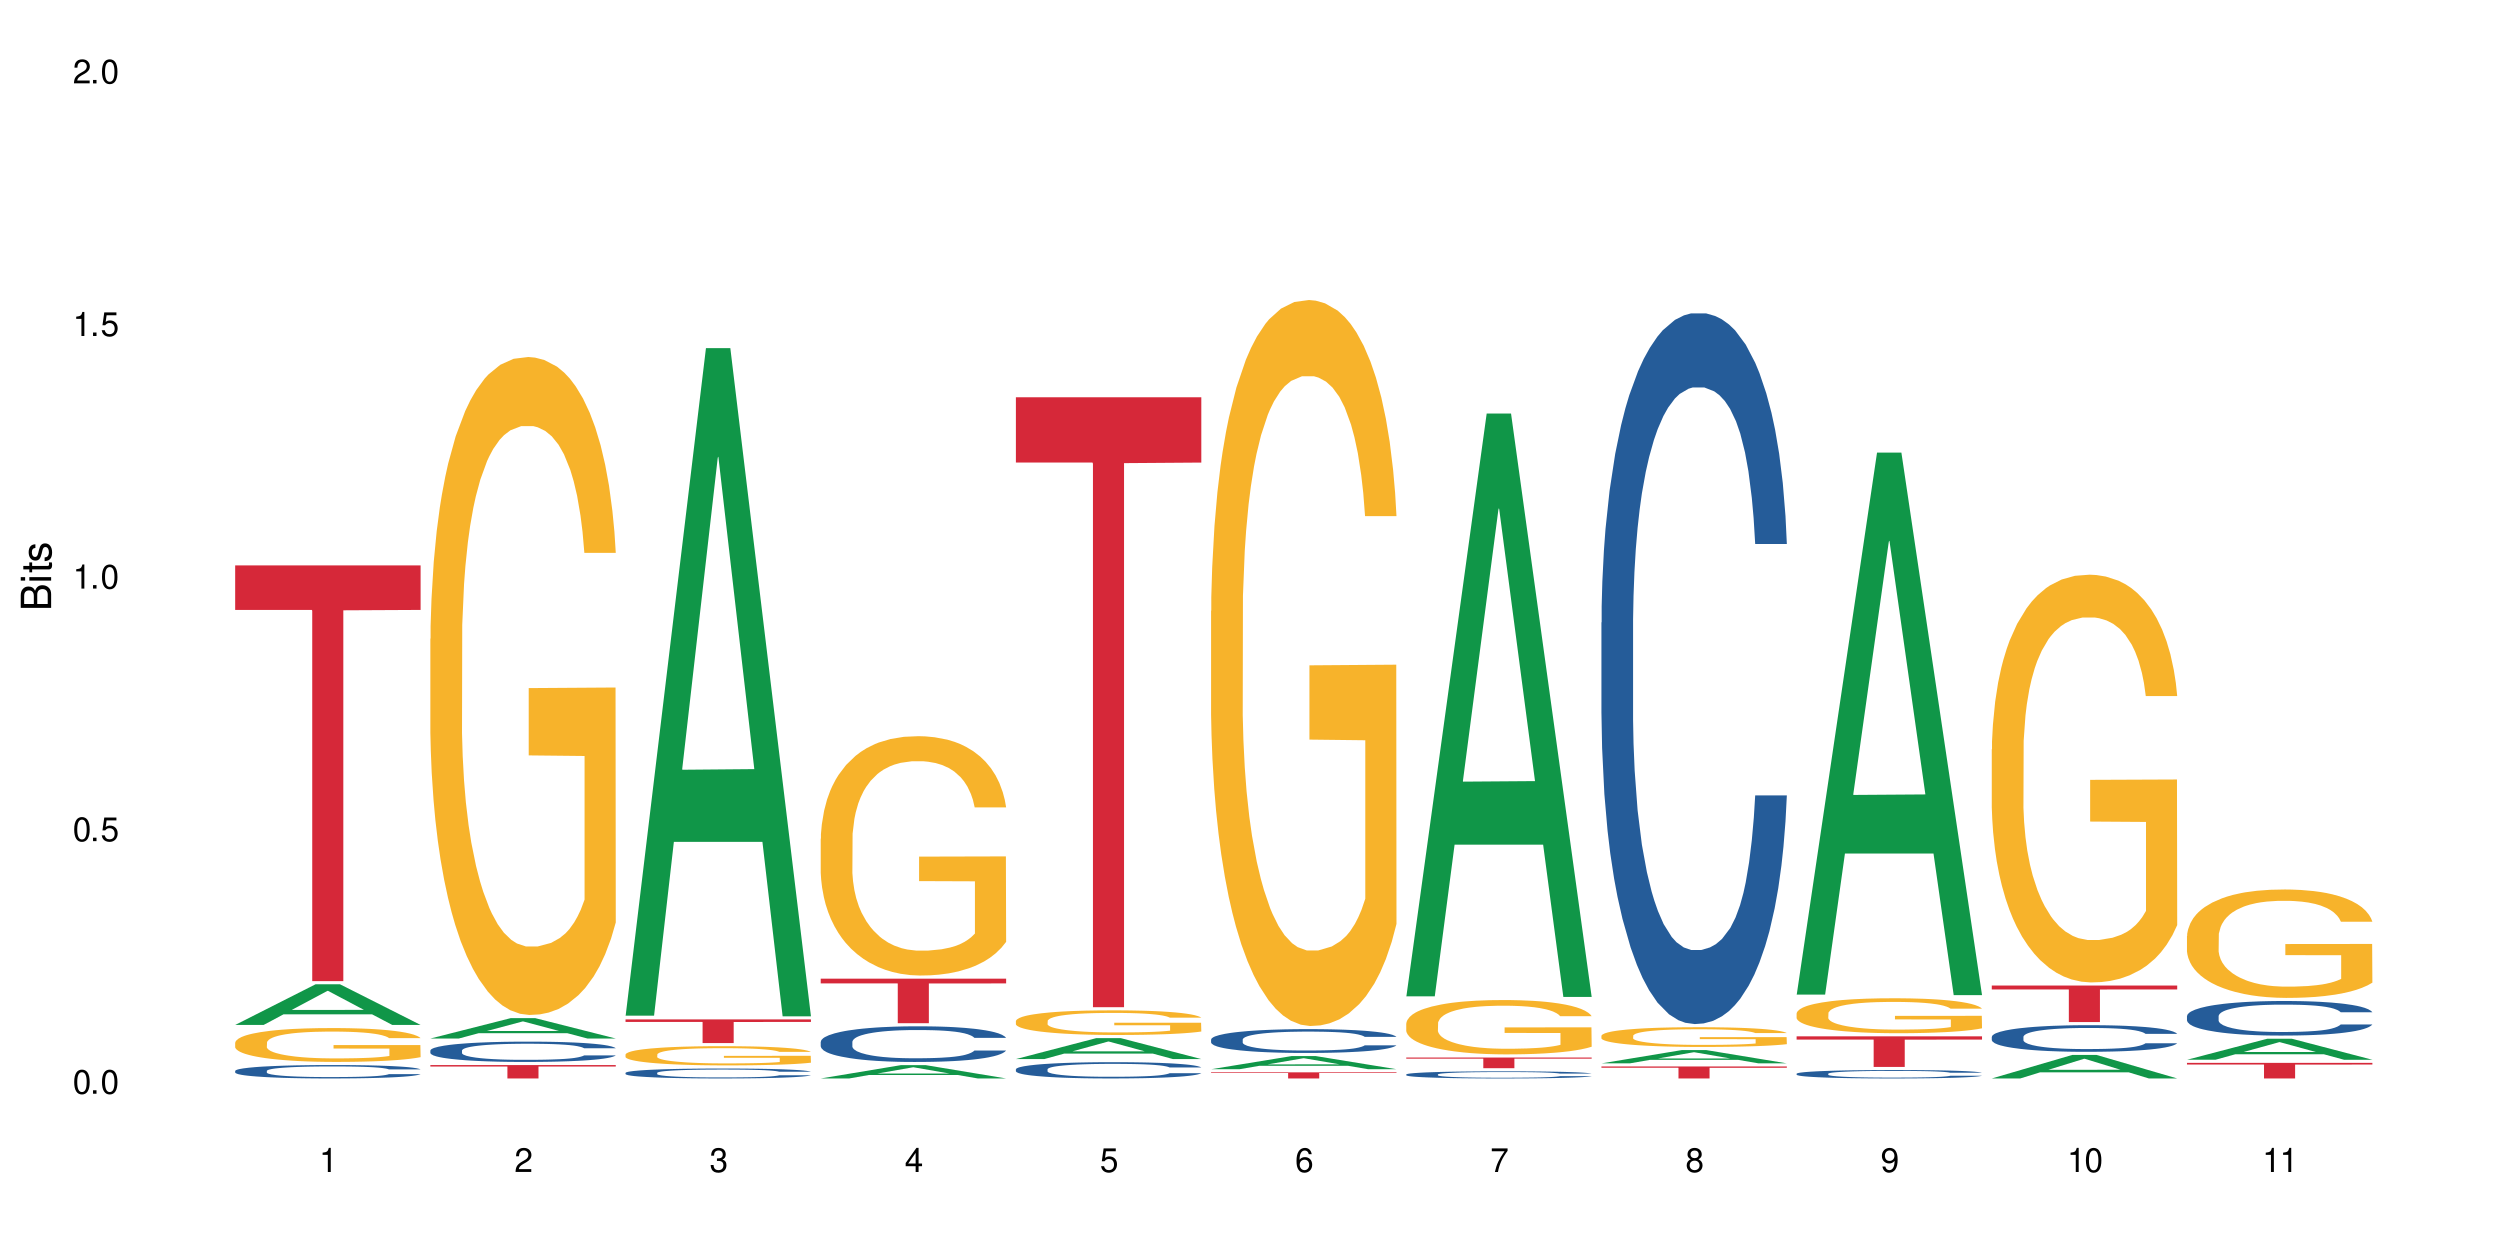
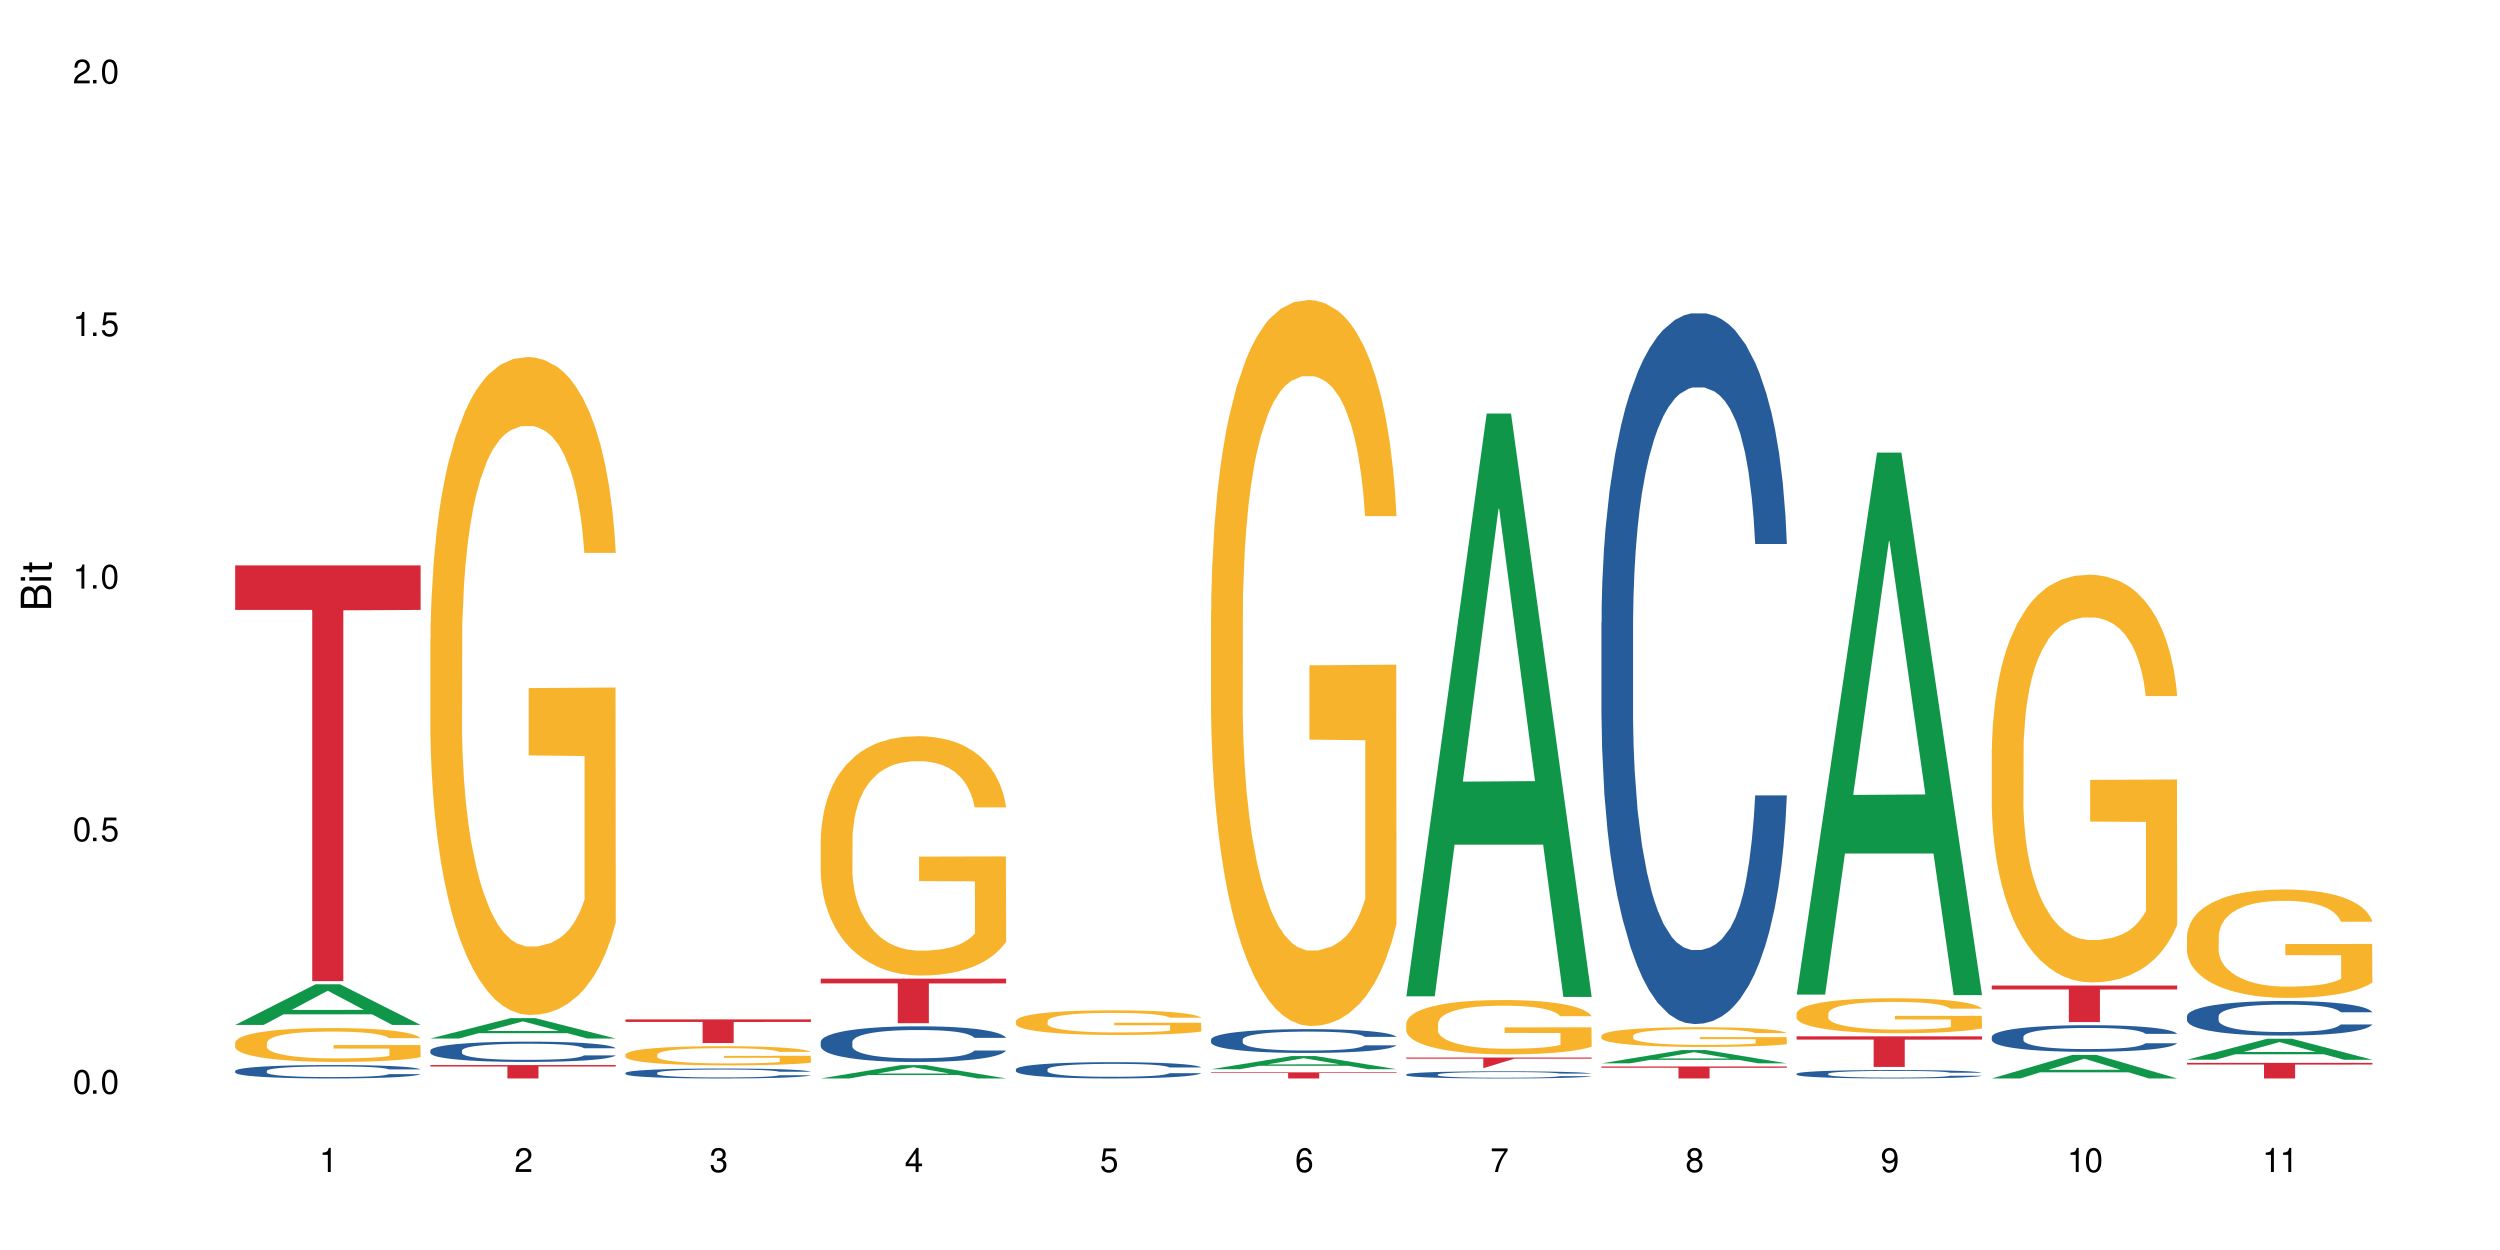
<svg xmlns="http://www.w3.org/2000/svg" xmlns:xlink="http://www.w3.org/1999/xlink" width="720" height="360" viewBox="0 0 720 360">
  <defs>
    <g>
      <g id="glyph-0-0">
</g>
      <g id="glyph-0-1">
        <path d="M 2.641 -6.938 C 2 -6.938 1.422 -6.656 1.078 -6.172 C 0.641 -5.562 0.406 -4.641 0.406 -3.359 C 0.406 -1.016 1.188 0.219 2.641 0.219 C 4.078 0.219 4.859 -1.016 4.859 -3.297 C 4.859 -4.641 4.656 -5.547 4.203 -6.172 C 3.844 -6.656 3.281 -6.938 2.641 -6.938 Z M 2.641 -6.188 C 3.547 -6.188 4 -5.25 4 -3.375 C 4 -1.406 3.562 -0.484 2.625 -0.484 C 1.734 -0.484 1.281 -1.438 1.281 -3.344 C 1.281 -5.25 1.734 -6.188 2.641 -6.188 Z M 2.641 -6.188 " />
      </g>
      <g id="glyph-0-2">
        <path d="M 1.828 -1 L 0.828 -1 L 0.828 0 L 1.828 0 Z M 1.828 -1 " />
      </g>
      <g id="glyph-0-3">
        <path d="M 4.562 -6.797 L 1.062 -6.797 L 0.547 -3.094 L 1.328 -3.094 C 1.719 -3.562 2.047 -3.734 2.578 -3.734 C 3.484 -3.734 4.062 -3.109 4.062 -2.094 C 4.062 -1.125 3.484 -0.531 2.578 -0.531 C 1.828 -0.531 1.375 -0.906 1.188 -1.672 L 0.328 -1.672 C 0.453 -1.109 0.547 -0.844 0.75 -0.594 C 1.125 -0.078 1.828 0.219 2.594 0.219 C 3.969 0.219 4.922 -0.781 4.922 -2.219 C 4.922 -3.562 4.031 -4.484 2.719 -4.484 C 2.25 -4.484 1.859 -4.359 1.469 -4.062 L 1.734 -5.969 L 4.562 -5.969 Z M 4.562 -6.797 " />
      </g>
      <g id="glyph-0-4">
        <path d="M 2.484 -4.938 L 2.484 0 L 3.328 0 L 3.328 -6.938 L 2.766 -6.938 C 2.469 -5.875 2.281 -5.734 0.984 -5.562 L 0.984 -4.938 Z M 2.484 -4.938 " />
      </g>
      <g id="glyph-0-5">
        <path d="M 4.859 -0.828 L 1.281 -0.828 C 1.359 -1.406 1.672 -1.781 2.5 -2.281 L 3.469 -2.828 C 4.406 -3.344 4.906 -4.062 4.906 -4.906 C 4.906 -5.484 4.672 -6.031 4.266 -6.406 C 3.859 -6.766 3.375 -6.938 2.719 -6.938 C 1.859 -6.938 1.219 -6.625 0.844 -6.031 C 0.609 -5.672 0.5 -5.234 0.484 -4.531 L 1.328 -4.531 C 1.359 -5.016 1.406 -5.281 1.531 -5.516 C 1.75 -5.938 2.188 -6.203 2.703 -6.203 C 3.469 -6.203 4.031 -5.641 4.031 -4.891 C 4.031 -4.344 3.719 -3.859 3.125 -3.516 L 2.234 -3 C 0.812 -2.172 0.406 -1.531 0.328 -0.016 L 4.859 -0.016 Z M 4.859 -0.828 " />
      </g>
      <g id="glyph-0-6">
        <path d="M 2.125 -3.188 L 2.578 -3.188 C 3.5 -3.188 3.984 -2.766 3.984 -1.922 C 3.984 -1.062 3.469 -0.531 2.594 -0.531 C 1.656 -0.531 1.203 -1 1.156 -2.016 L 0.312 -2.016 C 0.344 -1.453 0.438 -1.094 0.609 -0.781 C 0.953 -0.109 1.625 0.219 2.547 0.219 C 3.953 0.219 4.859 -0.625 4.859 -1.938 C 4.859 -2.828 4.516 -3.297 3.703 -3.594 C 4.344 -3.844 4.656 -4.328 4.656 -5.031 C 4.656 -6.219 3.875 -6.938 2.578 -6.938 C 1.203 -6.938 0.484 -6.172 0.453 -4.703 L 1.297 -4.703 C 1.312 -5.125 1.344 -5.359 1.453 -5.578 C 1.641 -5.969 2.062 -6.203 2.594 -6.203 C 3.344 -6.203 3.797 -5.75 3.797 -5 C 3.797 -4.516 3.609 -4.219 3.25 -4.047 C 3.016 -3.953 2.703 -3.922 2.125 -3.906 Z M 2.125 -3.188 " />
      </g>
      <g id="glyph-0-7">
        <path d="M 3.141 -1.672 L 3.141 0 L 3.984 0 L 3.984 -1.672 L 4.984 -1.672 L 4.984 -2.438 L 3.984 -2.438 L 3.984 -6.938 L 3.359 -6.938 L 0.266 -2.578 L 0.266 -1.672 Z M 3.141 -2.438 L 1 -2.438 L 3.141 -5.5 Z M 3.141 -2.438 " />
      </g>
      <g id="glyph-0-8">
        <path d="M 4.781 -5.125 C 4.609 -6.266 3.891 -6.938 2.844 -6.938 C 2.094 -6.938 1.422 -6.578 1.031 -5.953 C 0.594 -5.266 0.406 -4.422 0.406 -3.172 C 0.406 -2 0.578 -1.25 0.984 -0.641 C 1.359 -0.078 1.953 0.219 2.703 0.219 C 3.984 0.219 4.922 -0.75 4.922 -2.094 C 4.922 -3.375 4.062 -4.281 2.844 -4.281 C 2.172 -4.281 1.641 -4.031 1.281 -3.516 C 1.281 -5.234 1.828 -6.188 2.797 -6.188 C 3.391 -6.188 3.797 -5.797 3.938 -5.125 Z M 2.734 -3.531 C 3.547 -3.531 4.062 -2.953 4.062 -2.031 C 4.062 -1.156 3.484 -0.531 2.703 -0.531 C 1.922 -0.531 1.328 -1.188 1.328 -2.078 C 1.328 -2.938 1.906 -3.531 2.734 -3.531 Z M 2.734 -3.531 " />
      </g>
      <g id="glyph-0-9">
        <path d="M 4.984 -6.797 L 0.438 -6.797 L 0.438 -5.969 L 4.109 -5.969 C 2.5 -3.656 1.828 -2.234 1.328 0 L 2.219 0 C 2.594 -2.172 3.453 -4.047 4.984 -6.094 Z M 4.984 -6.797 " />
      </g>
      <g id="glyph-0-10">
        <path d="M 3.75 -3.656 C 4.469 -4.094 4.688 -4.438 4.688 -5.078 C 4.688 -6.172 3.844 -6.938 2.641 -6.938 C 1.438 -6.938 0.594 -6.172 0.594 -5.094 C 0.594 -4.438 0.812 -4.094 1.516 -3.656 C 0.734 -3.266 0.359 -2.703 0.359 -1.922 C 0.359 -0.656 1.281 0.219 2.641 0.219 C 3.984 0.219 4.922 -0.656 4.922 -1.922 C 4.922 -2.703 4.531 -3.266 3.75 -3.656 Z M 2.641 -6.188 C 3.359 -6.188 3.812 -5.75 3.812 -5.062 C 3.812 -4.406 3.344 -3.984 2.641 -3.984 C 1.922 -3.984 1.453 -4.406 1.453 -5.078 C 1.453 -5.75 1.922 -6.188 2.641 -6.188 Z M 2.641 -3.266 C 3.484 -3.266 4.062 -2.719 4.062 -1.906 C 4.062 -1.078 3.484 -0.531 2.625 -0.531 C 1.797 -0.531 1.219 -1.094 1.219 -1.906 C 1.219 -2.719 1.781 -3.266 2.641 -3.266 Z M 2.641 -3.266 " />
      </g>
      <g id="glyph-0-11">
        <path d="M 0.516 -1.578 C 0.672 -0.453 1.406 0.219 2.438 0.219 C 3.188 0.219 3.859 -0.141 4.266 -0.766 C 4.688 -1.453 4.891 -2.297 4.891 -3.547 C 4.891 -4.719 4.703 -5.453 4.312 -6.078 C 3.938 -6.641 3.344 -6.938 2.594 -6.938 C 1.297 -6.938 0.359 -5.969 0.359 -4.625 C 0.359 -3.344 1.234 -2.453 2.453 -2.453 C 3.094 -2.453 3.578 -2.672 4.016 -3.203 C 4 -1.484 3.469 -0.531 2.5 -0.531 C 1.906 -0.531 1.484 -0.906 1.359 -1.578 Z M 2.578 -6.203 C 3.375 -6.203 3.969 -5.531 3.969 -4.641 C 3.969 -3.797 3.391 -3.188 2.547 -3.188 C 1.734 -3.188 1.234 -3.766 1.234 -4.688 C 1.234 -5.562 1.797 -6.203 2.578 -6.203 Z M 2.578 -6.203 " />
      </g>
      <g id="glyph-1-0">
</g>
      <g id="glyph-1-1">
        <path d="M 0 -0.953 L 0 -4.891 C 0 -5.719 -0.234 -6.344 -0.734 -6.797 C -1.188 -7.234 -1.812 -7.469 -2.5 -7.469 C -3.547 -7.469 -4.188 -7 -4.625 -5.875 C -4.984 -6.688 -5.625 -7.094 -6.531 -7.094 C -7.172 -7.094 -7.734 -6.859 -8.141 -6.391 C -8.562 -5.922 -8.75 -5.344 -8.75 -4.5 L -8.75 -0.953 Z M -4.984 -2.062 L -7.766 -2.062 L -7.766 -4.219 C -7.766 -4.844 -7.688 -5.203 -7.453 -5.5 C -7.219 -5.812 -6.859 -5.969 -6.375 -5.969 C -5.891 -5.969 -5.531 -5.812 -5.297 -5.5 C -5.062 -5.203 -4.984 -4.844 -4.984 -4.219 Z M -0.984 -2.062 L -4 -2.062 L -4 -4.781 C -4 -5.766 -3.438 -6.359 -2.484 -6.359 C -1.547 -6.359 -0.984 -5.766 -0.984 -4.781 Z M -0.984 -2.062 " />
      </g>
      <g id="glyph-1-2">
        <path d="M -6.281 -1.797 L -6.281 -0.797 L 0 -0.797 L 0 -1.797 Z M -8.75 -1.797 L -8.75 -0.797 L -7.484 -0.797 L -7.484 -1.797 Z M -8.75 -1.797 " />
      </g>
      <g id="glyph-1-3">
        <path d="M -6.281 -3.047 L -6.281 -2.016 L -8.016 -2.016 L -8.016 -1.016 L -6.281 -1.016 L -6.281 -0.172 L -5.469 -0.172 L -5.469 -1.016 L -0.719 -1.016 C -0.078 -1.016 0.281 -1.453 0.281 -2.234 C 0.281 -2.5 0.25 -2.719 0.188 -3.047 L -0.641 -3.047 C -0.609 -2.906 -0.594 -2.766 -0.594 -2.562 C -0.594 -2.141 -0.719 -2.016 -1.156 -2.016 L -5.469 -2.016 L -5.469 -3.047 Z M -6.281 -3.047 " />
      </g>
      <g id="glyph-1-4">
-         <path d="M -4.531 -5.25 C -5.766 -5.25 -6.469 -4.422 -6.469 -2.969 C -6.469 -1.516 -5.719 -0.562 -4.547 -0.562 C -3.562 -0.562 -3.094 -1.062 -2.734 -2.562 L -2.516 -3.484 C -2.344 -4.188 -2.094 -4.469 -1.641 -4.469 C -1.047 -4.469 -0.641 -3.875 -0.641 -3 C -0.641 -2.453 -0.797 -2 -1.062 -1.75 C -1.25 -1.594 -1.422 -1.531 -1.875 -1.469 L -1.875 -0.406 C -0.422 -0.453 0.281 -1.266 0.281 -2.922 C 0.281 -4.5 -0.5 -5.516 -1.719 -5.516 C -2.656 -5.516 -3.172 -4.984 -3.469 -3.734 L -3.703 -2.766 C -3.891 -1.953 -4.156 -1.609 -4.594 -1.609 C -5.188 -1.609 -5.547 -2.125 -5.547 -2.938 C -5.547 -3.75 -5.203 -4.172 -4.531 -4.203 Z M -4.531 -5.25 " />
-       </g>
+         </g>
    </g>
  </defs>
  <rect x="-72" y="-36" width="864" height="432" fill="rgb(100%, 100%, 100%)" fill-opacity="1" />
  <path fill-rule="nonzero" fill="rgb(6.275%, 58.824%, 28.235%)" fill-opacity="1" d="M 67.73 295.172 L 67.789 295.16 L 90.895 283.465 L 97.91 283.465 L 121.133 295.184 L 112.973 295.184 L 107.152 292.125 L 81.652 292.125 L 75.945 295.172 L 67.73 295.172 L 84.105 290.859 L 104.816 290.848 L 94.488 285.379 L 94.375 285.367 L 94.262 285.398 L 84.047 290.848 L 84.105 290.859 Z M 67.73 295.172 " />
  <path fill-rule="nonzero" fill="rgb(14.51%, 36.078%, 60%)" fill-opacity="1" d="M 67.73 308.414 L 67.797 308.41 L 67.797 308.324 L 67.992 308.191 L 68.449 308.02 L 68.902 307.906 L 70.074 307.695 L 71.703 307.496 L 73.398 307.34 L 74.633 307.246 L 75.742 307.176 L 78.281 307.047 L 79.91 306.98 L 81.668 306.918 L 83.816 306.859 L 85.379 306.824 L 88.895 306.77 L 91.5 306.742 L 93.52 306.73 L 97.883 306.73 L 100.488 306.746 L 102.375 306.766 L 104.461 306.793 L 106.219 306.824 L 109.281 306.902 L 112.016 307 L 113.254 307.059 L 115.207 307.168 L 116.703 307.273 L 117.746 307.363 L 118.918 307.496 L 119.961 307.652 L 120.742 307.836 L 121.133 307.984 L 112.016 307.984 L 111.559 307.844 L 111.039 307.734 L 110.062 307.59 L 109.086 307.488 L 107.715 307.387 L 106.48 307.32 L 104.785 307.25 L 103.289 307.211 L 101.727 307.176 L 100.227 307.156 L 97.363 307.137 L 94.039 307.137 L 92.805 307.141 L 90.262 307.172 L 88.895 307.195 L 86.941 307.246 L 85.574 307.289 L 83.945 307.359 L 82.84 307.422 L 81.473 307.512 L 80.496 307.594 L 79.387 307.711 L 78.738 307.801 L 78.152 307.898 L 77.629 308.016 L 77.238 308.137 L 76.977 308.27 L 76.848 308.395 L 76.848 308.941 L 76.977 309.07 L 77.305 309.219 L 78.152 309.434 L 79.387 309.621 L 80.82 309.77 L 82.188 309.875 L 82.969 309.926 L 84.012 309.98 L 85.641 310.051 L 87.984 310.121 L 89.352 310.152 L 91.438 310.18 L 93.586 310.191 L 96.449 310.191 L 98.988 310.18 L 100.684 310.16 L 102.441 310.133 L 104.852 310.074 L 106.348 310.016 L 107.652 309.949 L 108.629 309.883 L 109.281 309.824 L 110.258 309.715 L 111.039 309.598 L 111.625 309.473 L 112.016 309.352 L 121.133 309.352 L 120.742 309.492 L 120.156 309.633 L 119.57 309.734 L 118.656 309.859 L 117.613 309.969 L 116.117 310.09 L 114.879 310.172 L 113.254 310.262 L 111.754 310.328 L 110.125 310.387 L 107.715 310.457 L 106.152 310.492 L 104.461 310.523 L 102.441 310.555 L 99.902 310.578 L 97.168 310.594 L 94.625 310.598 L 91.891 310.59 L 89.871 310.574 L 87.203 310.543 L 83.883 310.48 L 81.473 310.414 L 79.582 310.344 L 77.957 310.273 L 76.133 310.18 L 73.789 310.023 L 72.355 309.902 L 71.379 309.805 L 70.27 309.668 L 69.488 309.543 L 68.578 309.348 L 67.926 309.094 L 67.73 308.902 Z M 67.73 308.414 " />
  <path fill-rule="nonzero" fill="rgb(96.863%, 70.196%, 16.863%)" fill-opacity="1" d="M 67.73 300.258 L 67.797 300.25 L 67.797 300.07 L 68.055 299.672 L 68.707 299.117 L 69.555 298.664 L 70.465 298.309 L 71.051 298.121 L 72.027 297.855 L 72.875 297.66 L 75.023 297.258 L 77.762 296.883 L 79.258 296.723 L 80.949 296.57 L 83.359 296.402 L 84.469 296.34 L 87.855 296.199 L 91.695 296.109 L 95.93 296.082 L 97.883 296.09 L 100.555 296.125 L 104.199 296.227 L 106.285 296.312 L 107.91 296.402 L 109.605 296.52 L 111.688 296.695 L 113.645 296.91 L 115.207 297.125 L 116.77 297.391 L 118.07 297.676 L 119.18 297.988 L 120.156 298.363 L 120.742 298.672 L 121.133 298.984 L 112.078 298.984 L 111.559 298.672 L 110.973 298.434 L 109.996 298.141 L 109.02 297.926 L 108.043 297.758 L 106.219 297.523 L 104.656 297.383 L 102.703 297.258 L 100.812 297.176 L 98.664 297.125 L 97.363 297.105 L 93.91 297.105 L 90.785 297.168 L 88.961 297.238 L 87.66 297.312 L 85.836 297.445 L 84.727 297.551 L 84.078 297.621 L 82.125 297.898 L 80.82 298.148 L 80.105 298.316 L 79.191 298.586 L 78.543 298.824 L 77.824 299.18 L 77.434 299.449 L 76.914 300.055 L 76.848 301.656 L 77.043 301.996 L 77.434 302.359 L 77.957 302.68 L 78.738 303.02 L 79.52 303.277 L 80.887 303.625 L 82.059 303.855 L 82.969 304.008 L 84.727 304.246 L 85.445 304.328 L 87.137 304.488 L 88.895 304.613 L 91.047 304.719 L 92.672 304.773 L 95.277 304.816 L 98.598 304.816 L 102.508 304.762 L 104.98 304.691 L 106.676 304.621 L 107.781 304.559 L 109.148 304.461 L 110.125 304.371 L 111.039 304.273 L 112.145 304.121 L 112.145 301.996 L 96.059 301.984 L 96.059 300.988 L 121.066 300.98 L 121.133 304.461 L 119.766 304.703 L 118.07 304.934 L 116.441 305.109 L 114.75 305.262 L 112.34 305.43 L 110.387 305.539 L 107.391 305.664 L 104.656 305.742 L 101.789 305.797 L 99.25 305.824 L 96.254 305.832 L 93.586 305.812 L 90.719 305.762 L 88.441 305.691 L 86.355 305.602 L 84.273 305.484 L 81.668 305.297 L 79.973 305.145 L 78.215 304.961 L 76.457 304.738 L 74.895 304.496 L 73.852 304.309 L 72.812 304.098 L 71.703 303.828 L 70.66 303.527 L 69.879 303.25 L 69.164 302.938 L 68.645 302.645 L 68.121 302.242 L 67.859 301.922 L 67.73 301.648 Z M 67.73 300.258 " />
  <path fill-rule="nonzero" fill="rgb(83.922%, 15.686%, 22.353%)" fill-opacity="1" d="M 67.73 162.84 L 121.133 162.84 L 121.133 175.656 L 98.875 175.77 L 98.875 282.562 L 89.922 282.562 L 89.922 175.883 L 89.793 175.656 L 67.73 175.656 Z M 67.73 162.84 " />
  <path fill-rule="nonzero" fill="rgb(6.275%, 58.824%, 28.235%)" fill-opacity="1" d="M 123.941 299.09 L 124 299.082 L 147.105 293.219 L 154.125 293.219 L 177.344 299.094 L 169.184 299.094 L 163.367 297.559 L 137.863 297.559 L 132.156 299.09 L 123.941 299.09 L 140.316 296.926 L 161.027 296.918 L 150.699 294.176 L 150.586 294.172 L 150.473 294.188 L 140.258 296.918 L 140.316 296.926 Z M 123.941 299.09 " />
  <path fill-rule="nonzero" fill="rgb(14.51%, 36.078%, 60%)" fill-opacity="1" d="M 123.941 302.539 L 124.008 302.531 L 124.008 302.402 L 124.203 302.199 L 124.66 301.945 L 125.113 301.77 L 126.285 301.453 L 127.914 301.148 L 129.609 300.914 L 130.844 300.773 L 131.953 300.668 L 134.492 300.469 L 136.121 300.367 L 137.879 300.277 L 140.027 300.188 L 141.59 300.133 L 145.109 300.047 L 147.711 300.012 L 149.73 299.992 L 154.094 299.992 L 156.699 300.016 L 158.59 300.043 L 160.672 300.086 L 162.43 300.133 L 165.492 300.25 L 168.227 300.398 L 169.465 300.484 L 171.418 300.652 L 172.914 300.812 L 173.957 300.949 L 175.129 301.148 L 176.172 301.391 L 176.953 301.66 L 177.344 301.891 L 168.227 301.891 L 167.77 301.676 L 167.25 301.512 L 166.273 301.293 L 165.297 301.137 L 163.93 300.984 L 162.691 300.883 L 160.996 300.781 L 159.5 300.715 L 157.938 300.668 L 156.438 300.637 L 153.574 300.602 L 150.254 300.602 L 149.016 300.613 L 146.477 300.656 L 145.109 300.695 L 143.152 300.77 L 141.785 300.84 L 140.156 300.945 L 139.051 301.035 L 137.684 301.176 L 136.707 301.297 L 135.598 301.473 L 134.949 301.609 L 134.363 301.758 L 133.84 301.934 L 133.449 302.121 L 133.191 302.32 L 133.059 302.512 L 133.059 303.34 L 133.191 303.531 L 133.516 303.758 L 134.363 304.082 L 135.598 304.367 L 137.031 304.59 L 138.398 304.75 L 139.18 304.824 L 140.223 304.91 L 141.852 305.016 L 144.195 305.125 L 145.562 305.168 L 147.648 305.211 L 149.797 305.23 L 152.66 305.23 L 155.203 305.211 L 156.895 305.184 L 158.652 305.141 L 161.062 305.051 L 162.559 304.965 L 163.863 304.863 L 164.84 304.762 L 165.492 304.676 L 166.469 304.508 L 167.25 304.328 L 167.836 304.141 L 168.227 303.961 L 177.344 303.961 L 176.953 304.172 L 176.367 304.383 L 175.781 304.535 L 174.867 304.723 L 173.828 304.891 L 172.328 305.078 L 171.09 305.199 L 169.465 305.332 L 167.965 305.434 L 166.336 305.523 L 163.93 305.633 L 162.363 305.684 L 160.672 305.734 L 158.652 305.777 L 156.113 305.812 L 153.379 305.836 L 150.84 305.84 L 148.102 305.828 L 146.086 305.809 L 143.414 305.762 L 140.094 305.664 L 137.684 305.562 L 135.793 305.461 L 134.168 305.355 L 132.344 305.211 L 130 304.977 L 128.566 304.793 L 127.59 304.645 L 126.48 304.434 L 125.699 304.246 L 124.789 303.949 L 124.137 303.57 L 123.941 303.273 Z M 123.941 302.539 " />
  <path fill-rule="nonzero" fill="rgb(96.863%, 70.196%, 16.863%)" fill-opacity="1" d="M 123.941 183.98 L 124.008 183.809 L 124.008 180.348 L 124.27 172.559 L 124.918 161.832 L 125.766 153.004 L 126.676 146.082 L 127.266 142.449 L 128.242 137.258 L 129.086 133.449 L 131.234 125.66 L 133.973 118.395 L 135.469 115.277 L 137.164 112.336 L 139.57 109.047 L 140.68 107.836 L 144.066 105.066 L 147.906 103.336 L 152.141 102.816 L 154.094 102.992 L 156.766 103.684 L 160.41 105.586 L 162.496 107.316 L 164.125 109.047 L 165.816 111.297 L 167.902 114.758 L 169.855 118.91 L 171.418 123.066 L 172.98 128.258 L 174.281 133.797 L 175.391 139.852 L 176.367 147.121 L 176.953 153.176 L 177.344 159.234 L 168.293 159.234 L 167.77 153.176 L 167.184 148.504 L 166.207 142.793 L 165.23 138.641 L 164.254 135.352 L 162.43 130.852 L 160.867 128.086 L 158.914 125.66 L 157.023 124.105 L 154.875 123.066 L 153.574 122.719 L 150.121 122.719 L 146.996 123.93 L 145.172 125.316 L 143.871 126.699 L 142.047 129.297 L 140.941 131.371 L 140.289 132.758 L 138.336 138.121 L 137.031 142.969 L 136.316 146.254 L 135.402 151.445 L 134.754 156.121 L 134.035 163.043 L 133.645 168.234 L 133.125 180 L 133.059 211.152 L 133.254 217.727 L 133.645 224.824 L 134.168 231.055 L 134.949 237.629 L 135.73 242.648 L 137.098 249.398 L 138.27 253.898 L 139.18 256.84 L 140.941 261.512 L 141.656 263.07 L 143.348 266.184 L 145.109 268.609 L 147.258 270.684 L 148.883 271.723 L 151.488 272.59 L 154.812 272.59 L 158.719 271.551 L 161.191 270.164 L 162.887 268.781 L 163.992 267.57 L 165.359 265.664 L 166.336 263.934 L 167.25 262.031 L 168.355 259.09 L 168.355 217.727 L 152.27 217.555 L 152.27 198.172 L 177.277 198 L 177.344 265.664 L 175.977 270.34 L 174.281 274.84 L 172.656 278.301 L 170.961 281.242 L 168.551 284.527 L 166.598 286.605 L 163.602 289.027 L 160.867 290.586 L 158 291.625 L 155.461 292.145 L 152.465 292.316 L 149.797 291.973 L 146.93 290.934 L 144.652 289.547 L 142.566 287.816 L 140.484 285.566 L 137.879 281.934 L 136.188 278.992 L 134.426 275.355 L 132.668 271.031 L 131.105 266.359 L 130.062 262.723 L 129.023 258.57 L 127.914 253.379 L 126.871 247.496 L 126.09 242.129 L 125.375 236.074 L 124.855 230.363 L 124.332 222.574 L 124.074 216.344 L 123.941 210.98 Z M 123.941 183.98 " />
  <path fill-rule="nonzero" fill="rgb(83.922%, 15.686%, 22.353%)" fill-opacity="1" d="M 123.941 306.742 L 177.344 306.742 L 177.344 307.152 L 155.086 307.156 L 155.086 310.598 L 146.133 310.598 L 146.133 307.16 L 146.004 307.152 L 123.941 307.152 Z M 123.941 306.742 " />
-   <path fill-rule="nonzero" fill="rgb(6.275%, 58.824%, 28.235%)" fill-opacity="1" d="M 180.152 292.516 L 180.211 292.332 L 203.316 100.266 L 210.336 100.266 L 233.555 292.695 L 225.395 292.695 L 219.578 242.465 L 194.074 242.465 L 188.371 292.516 L 180.152 292.516 L 196.527 221.688 L 217.238 221.504 L 206.91 131.703 L 206.797 131.523 L 206.684 132.066 L 196.473 221.504 L 196.527 221.688 Z M 180.152 292.516 " />
  <path fill-rule="nonzero" fill="rgb(14.51%, 36.078%, 60%)" fill-opacity="1" d="M 180.152 308.98 L 180.219 308.977 L 180.219 308.914 L 180.414 308.816 L 180.871 308.691 L 181.324 308.605 L 182.5 308.449 L 184.125 308.301 L 185.82 308.184 L 187.059 308.117 L 188.164 308.066 L 190.703 307.969 L 192.332 307.918 L 194.09 307.875 L 196.238 307.828 L 197.801 307.805 L 201.32 307.762 L 203.922 307.742 L 205.941 307.734 L 210.305 307.734 L 212.91 307.746 L 214.801 307.758 L 216.883 307.781 L 218.641 307.805 L 221.703 307.859 L 224.438 307.934 L 225.676 307.977 L 227.629 308.059 L 229.125 308.137 L 230.168 308.203 L 231.34 308.301 L 232.383 308.418 L 233.164 308.551 L 233.555 308.664 L 224.438 308.664 L 223.98 308.559 L 223.461 308.477 L 222.484 308.371 L 221.508 308.297 L 220.141 308.219 L 218.902 308.168 L 217.207 308.121 L 215.711 308.09 L 214.148 308.066 L 212.648 308.051 L 209.785 308.035 L 206.465 308.035 L 205.227 308.039 L 202.688 308.059 L 201.32 308.078 L 199.363 308.113 L 197.996 308.148 L 196.371 308.199 L 195.262 308.246 L 193.895 308.312 L 192.918 308.375 L 191.812 308.461 L 191.16 308.523 L 190.574 308.598 L 190.051 308.684 L 189.66 308.777 L 189.402 308.871 L 189.27 308.969 L 189.27 309.371 L 189.402 309.465 L 189.727 309.578 L 190.574 309.734 L 191.812 309.875 L 193.242 309.984 L 194.609 310.062 L 195.395 310.098 L 196.434 310.141 L 198.062 310.191 L 200.406 310.246 L 201.773 310.266 L 203.859 310.289 L 206.008 310.297 L 208.875 310.297 L 211.414 310.289 L 213.105 310.273 L 214.863 310.254 L 217.273 310.211 L 218.773 310.168 L 220.074 310.117 L 221.051 310.066 L 221.703 310.027 L 222.68 309.945 L 223.461 309.855 L 224.047 309.766 L 224.438 309.676 L 233.555 309.676 L 233.164 309.781 L 232.578 309.883 L 231.992 309.957 L 231.082 310.051 L 230.039 310.129 L 228.539 310.223 L 227.305 310.281 L 225.676 310.348 L 224.176 310.398 L 222.551 310.441 L 220.141 310.492 L 218.578 310.52 L 216.883 310.543 L 214.863 310.566 L 212.324 310.582 L 209.59 310.594 L 207.051 310.598 L 204.316 310.59 L 202.297 310.582 L 199.625 310.559 L 196.305 310.508 L 193.895 310.461 L 192.008 310.41 L 190.379 310.359 L 188.555 310.289 L 186.211 310.172 L 184.777 310.082 L 183.801 310.012 L 182.695 309.91 L 181.914 309.816 L 181 309.672 L 180.348 309.484 L 180.152 309.34 Z M 180.152 308.98 " />
  <path fill-rule="nonzero" fill="rgb(96.863%, 70.196%, 16.863%)" fill-opacity="1" d="M 180.152 303.668 L 180.219 303.664 L 180.219 303.562 L 180.48 303.336 L 181.129 303.023 L 181.977 302.766 L 182.891 302.562 L 183.477 302.457 L 184.453 302.305 L 185.297 302.191 L 187.449 301.965 L 190.184 301.754 L 191.68 301.66 L 193.375 301.574 L 195.785 301.48 L 196.891 301.445 L 200.277 301.363 L 204.121 301.312 L 208.352 301.297 L 210.305 301.301 L 212.977 301.324 L 216.621 301.379 L 218.707 301.43 L 220.336 301.48 L 222.027 301.547 L 224.113 301.645 L 226.066 301.77 L 227.629 301.891 L 229.191 302.039 L 230.492 302.203 L 231.602 302.379 L 232.578 302.594 L 233.164 302.77 L 233.555 302.945 L 224.504 302.945 L 223.98 302.77 L 223.395 302.633 L 222.418 302.465 L 221.441 302.344 L 220.465 302.25 L 218.641 302.117 L 217.078 302.035 L 215.125 301.965 L 213.238 301.918 L 211.086 301.891 L 209.785 301.879 L 206.332 301.879 L 203.207 301.914 L 201.383 301.953 L 200.082 301.996 L 198.258 302.07 L 197.152 302.133 L 196.5 302.172 L 194.547 302.328 L 193.242 302.469 L 192.527 302.566 L 191.617 302.719 L 190.965 302.855 L 190.246 303.059 L 189.855 303.211 L 189.336 303.555 L 189.27 304.465 L 189.465 304.656 L 189.855 304.863 L 190.379 305.043 L 191.16 305.238 L 191.941 305.383 L 193.309 305.582 L 194.48 305.711 L 195.395 305.797 L 197.152 305.934 L 197.867 305.98 L 199.562 306.07 L 201.32 306.141 L 203.469 306.203 L 205.098 306.234 L 207.699 306.258 L 211.023 306.258 L 214.93 306.227 L 217.402 306.188 L 219.098 306.148 L 220.203 306.113 L 221.57 306.055 L 222.551 306.004 L 223.461 305.949 L 224.566 305.863 L 224.566 304.656 L 208.484 304.652 L 208.484 304.082 L 233.488 304.078 L 233.555 306.055 L 232.188 306.191 L 230.492 306.324 L 228.867 306.426 L 227.172 306.512 L 224.762 306.609 L 222.809 306.668 L 219.812 306.738 L 217.078 306.785 L 214.215 306.816 L 211.672 306.832 L 208.68 306.836 L 206.008 306.824 L 203.141 306.793 L 200.863 306.754 L 198.777 306.703 L 196.695 306.637 L 194.09 306.531 L 192.398 306.445 L 190.641 306.34 L 188.879 306.215 L 187.316 306.078 L 186.277 305.969 L 185.234 305.848 L 184.125 305.699 L 183.086 305.523 L 182.305 305.367 L 181.586 305.191 L 181.066 305.023 L 180.543 304.797 L 180.285 304.613 L 180.152 304.457 Z M 180.152 303.668 " />
  <path fill-rule="nonzero" fill="rgb(83.922%, 15.686%, 22.353%)" fill-opacity="1" d="M 180.152 293.594 L 233.555 293.594 L 233.555 294.324 L 211.301 294.328 L 211.301 300.398 L 202.344 300.398 L 202.344 294.336 L 202.215 294.324 L 180.152 294.324 Z M 180.152 293.594 " />
  <path fill-rule="nonzero" fill="rgb(6.275%, 58.824%, 28.235%)" fill-opacity="1" d="M 236.367 310.594 L 236.422 310.59 L 259.527 306.75 L 266.547 306.75 L 289.766 310.598 L 281.609 310.598 L 275.789 309.594 L 250.285 309.594 L 244.582 310.594 L 236.367 310.594 L 252.738 309.176 L 273.449 309.172 L 263.121 307.379 L 263.008 307.375 L 262.895 307.387 L 252.684 309.172 L 252.738 309.176 Z M 236.367 310.594 " />
  <path fill-rule="nonzero" fill="rgb(14.51%, 36.078%, 60%)" fill-opacity="1" d="M 236.367 300.051 L 236.43 300.043 L 236.43 299.816 L 236.625 299.461 L 237.082 299.008 L 237.539 298.699 L 238.711 298.145 L 240.34 297.609 L 242.031 297.199 L 243.27 296.953 L 244.375 296.766 L 246.914 296.418 L 248.543 296.242 L 250.301 296.082 L 252.449 295.922 L 254.016 295.828 L 257.531 295.68 L 260.137 295.613 L 262.152 295.586 L 266.516 295.586 L 269.121 295.621 L 271.012 295.668 L 273.094 295.742 L 274.852 295.828 L 277.914 296.035 L 280.648 296.297 L 281.887 296.449 L 283.84 296.738 L 285.34 297.02 L 286.379 297.266 L 287.551 297.609 L 288.594 298.035 L 289.375 298.512 L 289.766 298.914 L 280.648 298.914 L 280.191 298.539 L 279.672 298.25 L 278.695 297.863 L 277.719 297.594 L 276.352 297.32 L 275.113 297.141 L 273.422 296.965 L 271.922 296.852 L 270.359 296.766 L 268.863 296.711 L 265.996 296.652 L 262.676 296.652 L 261.438 296.672 L 258.898 296.746 L 257.531 296.812 L 255.578 296.945 L 254.211 297.066 L 252.582 297.254 L 251.473 297.414 L 250.105 297.656 L 249.129 297.875 L 248.023 298.184 L 247.371 298.418 L 246.785 298.68 L 246.266 298.992 L 245.875 299.32 L 245.613 299.668 L 245.484 300.004 L 245.484 301.457 L 245.613 301.797 L 245.938 302.191 L 246.785 302.762 L 248.023 303.258 L 249.457 303.652 L 250.824 303.934 L 251.605 304.066 L 252.645 304.215 L 254.273 304.406 L 256.617 304.594 L 257.984 304.668 L 260.07 304.742 L 262.219 304.781 L 265.086 304.781 L 267.625 304.742 L 269.316 304.695 L 271.074 304.621 L 273.484 304.461 L 274.984 304.309 L 276.285 304.133 L 277.262 303.953 L 277.914 303.805 L 278.891 303.512 L 279.672 303.195 L 280.258 302.867 L 280.648 302.547 L 289.766 302.547 L 289.375 302.922 L 288.789 303.289 L 288.203 303.559 L 287.293 303.887 L 286.25 304.18 L 284.75 304.508 L 283.516 304.723 L 281.887 304.957 L 280.387 305.137 L 278.762 305.297 L 276.352 305.484 L 274.789 305.578 L 273.094 305.66 L 271.074 305.738 L 268.535 305.801 L 265.801 305.84 L 263.262 305.848 L 260.527 305.832 L 258.508 305.793 L 255.836 305.707 L 252.516 305.539 L 250.105 305.363 L 248.219 305.184 L 246.59 304.996 L 244.766 304.742 L 242.422 304.328 L 240.988 304.012 L 240.012 303.746 L 238.906 303.383 L 238.125 303.055 L 237.211 302.527 L 236.562 301.863 L 236.367 301.344 Z M 236.367 300.051 " />
  <path fill-rule="nonzero" fill="rgb(96.863%, 70.196%, 16.863%)" fill-opacity="1" d="M 236.367 241.543 L 236.43 241.48 L 236.43 240.219 L 236.691 237.387 L 237.344 233.484 L 238.188 230.273 L 239.102 227.754 L 239.688 226.434 L 240.664 224.543 L 241.512 223.16 L 243.66 220.324 L 246.395 217.684 L 247.891 216.547 L 249.586 215.477 L 251.996 214.281 L 253.102 213.84 L 256.488 212.836 L 260.332 212.203 L 264.562 212.016 L 266.516 212.078 L 269.188 212.332 L 272.836 213.023 L 274.918 213.652 L 276.547 214.281 L 278.238 215.102 L 280.324 216.359 L 282.277 217.871 L 283.84 219.383 L 285.402 221.27 L 286.707 223.285 L 287.812 225.488 L 288.789 228.133 L 289.375 230.336 L 289.766 232.539 L 280.715 232.539 L 280.191 230.336 L 279.605 228.637 L 278.629 226.559 L 277.652 225.047 L 276.676 223.852 L 274.852 222.215 L 273.289 221.207 L 271.336 220.324 L 269.449 219.758 L 267.301 219.383 L 265.996 219.254 L 262.543 219.254 L 259.418 219.695 L 257.594 220.199 L 256.293 220.703 L 254.469 221.648 L 253.363 222.402 L 252.711 222.906 L 250.758 224.859 L 249.457 226.621 L 248.738 227.816 L 247.828 229.707 L 247.176 231.406 L 246.461 233.926 L 246.07 235.812 L 245.547 240.094 L 245.484 251.426 L 245.68 253.82 L 246.07 256.402 L 246.59 258.668 L 247.371 261.059 L 248.152 262.887 L 249.52 265.34 L 250.691 266.977 L 251.605 268.047 L 253.363 269.746 L 254.078 270.316 L 255.773 271.449 L 257.531 272.328 L 259.68 273.086 L 261.309 273.461 L 263.914 273.777 L 267.234 273.777 L 271.141 273.398 L 273.617 272.895 L 275.309 272.391 L 276.418 271.953 L 277.785 271.258 L 278.762 270.629 L 279.672 269.938 L 280.781 268.867 L 280.781 253.82 L 264.695 253.758 L 264.695 246.707 L 289.699 246.641 L 289.766 271.258 L 288.398 272.957 L 286.707 274.594 L 285.078 275.855 L 283.383 276.926 L 280.977 278.121 L 279.02 278.875 L 276.023 279.758 L 273.289 280.324 L 270.426 280.703 L 267.887 280.891 L 264.891 280.953 L 262.219 280.828 L 259.355 280.449 L 257.074 279.945 L 254.992 279.316 L 252.906 278.5 L 250.301 277.176 L 248.609 276.105 L 246.852 274.785 L 245.094 273.211 L 243.527 271.512 L 242.488 270.188 L 241.445 268.676 L 240.34 266.789 L 239.297 264.648 L 238.516 262.695 L 237.797 260.492 L 237.277 258.414 L 236.758 255.582 L 236.496 253.316 L 236.367 251.363 Z M 236.367 241.543 " />
  <path fill-rule="nonzero" fill="rgb(83.922%, 15.686%, 22.353%)" fill-opacity="1" d="M 236.367 281.855 L 289.766 281.855 L 289.766 283.227 L 267.512 283.238 L 267.512 294.684 L 258.555 294.684 L 258.555 283.254 L 258.426 283.227 L 236.367 283.227 Z M 236.367 281.855 " />
-   <path fill-rule="nonzero" fill="rgb(6.275%, 58.824%, 28.235%)" fill-opacity="1" d="M 292.578 305.004 L 292.633 305 L 315.738 298.977 L 322.758 298.977 L 345.977 305.012 L 337.82 305.012 L 332 303.434 L 306.496 303.434 L 300.793 305.004 L 292.578 305.004 L 308.949 302.785 L 329.66 302.777 L 319.336 299.961 L 319.219 299.957 L 319.105 299.973 L 308.895 302.777 L 308.949 302.785 Z M 292.578 305.004 " />
  <path fill-rule="nonzero" fill="rgb(14.51%, 36.078%, 60%)" fill-opacity="1" d="M 292.578 307.949 L 292.641 307.945 L 292.641 307.844 L 292.836 307.68 L 293.293 307.473 L 293.75 307.332 L 294.922 307.078 L 296.551 306.836 L 298.242 306.648 L 299.48 306.535 L 300.586 306.449 L 303.125 306.293 L 304.754 306.211 L 306.512 306.137 L 308.664 306.066 L 310.227 306.023 L 313.742 305.953 L 316.348 305.922 L 318.367 305.91 L 322.73 305.91 L 325.332 305.926 L 327.223 305.949 L 329.305 305.984 L 331.066 306.023 L 334.125 306.117 L 336.859 306.234 L 338.098 306.305 L 340.051 306.438 L 341.551 306.566 L 342.59 306.676 L 343.762 306.836 L 344.805 307.027 L 345.586 307.246 L 345.977 307.43 L 336.859 307.43 L 336.406 307.258 L 335.883 307.125 L 334.906 306.949 L 333.93 306.828 L 332.562 306.703 L 331.324 306.621 L 329.633 306.539 L 328.133 306.488 L 326.57 306.449 L 325.074 306.426 L 322.207 306.398 L 318.887 306.398 L 317.648 306.406 L 315.109 306.441 L 313.742 306.473 L 311.789 306.531 L 310.422 306.586 L 308.793 306.672 L 307.684 306.746 L 306.316 306.855 L 305.34 306.957 L 304.234 307.098 L 303.582 307.203 L 302.996 307.324 L 302.477 307.465 L 302.086 307.613 L 301.824 307.773 L 301.695 307.926 L 301.695 308.59 L 301.824 308.746 L 302.148 308.926 L 302.996 309.188 L 304.234 309.414 L 305.668 309.594 L 307.035 309.723 L 307.816 309.781 L 308.859 309.852 L 310.484 309.938 L 312.832 310.023 L 314.199 310.055 L 316.281 310.09 L 318.43 310.109 L 321.297 310.109 L 323.836 310.09 L 325.527 310.07 L 327.289 310.035 L 329.695 309.961 L 331.195 309.895 L 332.496 309.812 L 333.473 309.73 L 334.125 309.664 L 335.102 309.531 L 335.883 309.383 L 336.469 309.234 L 336.859 309.09 L 345.977 309.09 L 345.586 309.258 L 345 309.426 L 344.414 309.551 L 343.504 309.699 L 342.461 309.832 L 340.965 309.984 L 339.727 310.082 L 338.098 310.188 L 336.602 310.27 L 334.973 310.344 L 332.562 310.43 L 331 310.473 L 329.305 310.512 L 327.289 310.543 L 324.746 310.574 L 322.012 310.59 L 319.473 310.598 L 316.738 310.586 L 314.719 310.57 L 312.047 310.531 L 308.727 310.453 L 306.316 310.375 L 304.43 310.293 L 302.801 310.207 L 300.977 310.09 L 298.633 309.902 L 297.199 309.758 L 296.223 309.637 L 295.117 309.469 L 294.336 309.32 L 293.422 309.078 L 292.773 308.777 L 292.578 308.539 Z M 292.578 307.949 " />
  <path fill-rule="nonzero" fill="rgb(96.863%, 70.196%, 16.863%)" fill-opacity="1" d="M 292.578 294.02 L 292.641 294.012 L 292.641 293.883 L 292.902 293.59 L 293.555 293.188 L 294.398 292.855 L 295.312 292.598 L 295.898 292.461 L 296.875 292.266 L 297.723 292.125 L 299.871 291.832 L 302.605 291.559 L 304.105 291.445 L 305.797 291.332 L 308.207 291.211 L 309.312 291.164 L 312.699 291.062 L 316.543 290.996 L 320.773 290.977 L 322.73 290.984 L 325.398 291.008 L 329.047 291.082 L 331.129 291.145 L 332.758 291.211 L 334.449 291.293 L 336.535 291.426 L 338.488 291.578 L 340.051 291.734 L 341.613 291.93 L 342.918 292.137 L 344.023 292.363 L 345 292.637 L 345.586 292.863 L 345.977 293.09 L 336.926 293.09 L 336.406 292.863 L 335.82 292.688 L 334.84 292.473 L 333.863 292.32 L 332.887 292.195 L 331.066 292.027 L 329.5 291.922 L 327.547 291.832 L 325.66 291.773 L 323.512 291.734 L 322.207 291.723 L 318.758 291.723 L 315.629 291.77 L 313.809 291.82 L 312.504 291.871 L 310.68 291.969 L 309.574 292.047 L 308.922 292.098 L 306.969 292.301 L 305.668 292.48 L 304.949 292.605 L 304.039 292.797 L 303.387 292.973 L 302.672 293.234 L 302.281 293.426 L 301.758 293.867 L 301.695 295.035 L 301.891 295.281 L 302.281 295.547 L 302.801 295.781 L 303.582 296.027 L 304.363 296.215 L 305.73 296.469 L 306.902 296.637 L 307.816 296.746 L 309.574 296.922 L 310.289 296.98 L 311.984 297.098 L 313.742 297.188 L 315.891 297.266 L 317.52 297.305 L 320.125 297.336 L 323.445 297.336 L 327.352 297.297 L 329.828 297.246 L 331.52 297.195 L 332.629 297.148 L 333.996 297.078 L 334.973 297.012 L 335.883 296.941 L 336.992 296.832 L 336.992 295.281 L 320.906 295.277 L 320.906 294.551 L 345.914 294.543 L 345.977 297.078 L 344.609 297.254 L 342.918 297.422 L 341.289 297.551 L 339.598 297.66 L 337.188 297.785 L 335.234 297.863 L 332.238 297.953 L 329.5 298.012 L 326.637 298.051 L 324.098 298.07 L 321.102 298.078 L 318.43 298.062 L 315.566 298.023 L 313.285 297.973 L 311.203 297.906 L 309.117 297.824 L 306.512 297.688 L 304.82 297.578 L 303.062 297.441 L 301.305 297.277 L 299.742 297.105 L 298.699 296.969 L 297.656 296.812 L 296.551 296.617 L 295.508 296.398 L 294.727 296.195 L 294.008 295.969 L 293.488 295.754 L 292.969 295.465 L 292.707 295.23 L 292.578 295.027 Z M 292.578 294.02 " />
-   <path fill-rule="nonzero" fill="rgb(83.922%, 15.686%, 22.353%)" fill-opacity="1" d="M 292.578 114.414 L 345.977 114.414 L 345.977 133.219 L 323.723 133.383 L 323.723 290.078 L 314.77 290.078 L 314.77 133.547 L 314.637 133.219 L 292.578 133.219 Z M 292.578 114.414 " />
  <path fill-rule="nonzero" fill="rgb(6.275%, 58.824%, 28.235%)" fill-opacity="1" d="M 348.789 307.93 L 348.844 307.93 L 371.953 304.156 L 378.969 304.156 L 402.188 307.934 L 394.031 307.934 L 388.211 306.949 L 362.711 306.949 L 357.004 307.93 L 348.789 307.93 L 365.164 306.539 L 385.871 306.535 L 375.547 304.773 L 375.434 304.77 L 375.316 304.781 L 365.105 306.535 L 365.164 306.539 Z M 348.789 307.93 " />
  <path fill-rule="nonzero" fill="rgb(14.51%, 36.078%, 60%)" fill-opacity="1" d="M 348.789 299.379 L 348.852 299.375 L 348.852 299.223 L 349.051 298.984 L 349.504 298.684 L 349.961 298.477 L 351.133 298.109 L 352.762 297.75 L 354.453 297.473 L 355.691 297.312 L 356.797 297.188 L 359.34 296.953 L 360.965 296.836 L 362.727 296.727 L 364.875 296.621 L 366.438 296.559 L 369.953 296.457 L 372.559 296.414 L 374.578 296.395 L 378.941 296.395 L 381.547 296.422 L 383.434 296.453 L 385.52 296.504 L 387.277 296.559 L 390.336 296.695 L 393.07 296.871 L 394.309 296.973 L 396.262 297.168 L 397.762 297.355 L 398.805 297.52 L 399.977 297.75 L 401.016 298.031 L 401.797 298.352 L 402.188 298.621 L 393.07 298.621 L 392.617 298.371 L 392.094 298.176 L 391.117 297.918 L 390.141 297.738 L 388.773 297.555 L 387.535 297.438 L 385.844 297.316 L 384.344 297.242 L 382.781 297.188 L 381.285 297.148 L 378.418 297.109 L 375.098 297.109 L 373.859 297.125 L 371.32 297.172 L 369.953 297.219 L 368 297.305 L 366.633 297.387 L 365.004 297.512 L 363.898 297.617 L 362.531 297.781 L 361.551 297.926 L 360.445 298.133 L 359.793 298.289 L 359.207 298.465 L 358.688 298.672 L 358.297 298.891 L 358.035 299.121 L 357.906 299.348 L 357.906 300.32 L 358.035 300.547 L 358.363 300.809 L 359.207 301.191 L 360.445 301.523 L 361.879 301.789 L 363.246 301.977 L 364.027 302.062 L 365.07 302.164 L 366.695 302.289 L 369.043 302.414 L 370.41 302.465 L 372.492 302.516 L 374.641 302.539 L 377.508 302.539 L 380.047 302.516 L 381.742 302.484 L 383.5 302.434 L 385.91 302.328 L 387.406 302.227 L 388.707 302.105 L 389.688 301.988 L 390.336 301.887 L 391.312 301.691 L 392.094 301.48 L 392.68 301.262 L 393.07 301.047 L 402.188 301.047 L 401.797 301.297 L 401.211 301.543 L 400.625 301.723 L 399.715 301.945 L 398.672 302.137 L 397.176 302.359 L 395.938 302.5 L 394.309 302.66 L 392.812 302.777 L 391.184 302.883 L 388.773 303.008 L 387.211 303.074 L 385.52 303.129 L 383.5 303.18 L 380.961 303.223 L 378.223 303.246 L 375.684 303.254 L 372.949 303.242 L 370.93 303.215 L 368.262 303.16 L 364.938 303.047 L 362.531 302.93 L 360.641 302.809 L 359.012 302.684 L 357.188 302.516 L 354.844 302.238 L 353.41 302.027 L 352.434 301.852 L 351.328 301.605 L 350.547 301.387 L 349.637 301.035 L 348.984 300.59 L 348.789 300.246 Z M 348.789 299.379 " />
  <path fill-rule="nonzero" fill="rgb(96.863%, 70.196%, 16.863%)" fill-opacity="1" d="M 348.789 175.961 L 348.852 175.77 L 348.852 171.949 L 349.113 163.355 L 349.766 151.52 L 350.613 141.777 L 351.523 134.141 L 352.109 130.133 L 353.086 124.402 L 353.934 120.203 L 356.082 111.609 L 358.816 103.59 L 360.316 100.152 L 362.008 96.906 L 364.418 93.277 L 365.523 91.941 L 368.91 88.887 L 372.754 86.977 L 376.988 86.402 L 378.941 86.594 L 381.609 87.359 L 385.258 89.457 L 387.34 91.367 L 388.969 93.277 L 390.664 95.758 L 392.746 99.578 L 394.699 104.16 L 396.262 108.746 L 397.824 114.473 L 399.129 120.582 L 400.234 127.266 L 401.211 135.285 L 401.797 141.969 L 402.188 148.652 L 393.137 148.652 L 392.617 141.969 L 392.031 136.812 L 391.055 130.512 L 390.078 125.93 L 389.098 122.301 L 387.277 117.336 L 385.715 114.281 L 383.758 111.609 L 381.871 109.891 L 379.723 108.746 L 378.418 108.363 L 374.969 108.363 L 371.844 109.699 L 370.02 111.227 L 368.715 112.754 L 366.891 115.617 L 365.785 117.91 L 365.133 119.438 L 363.18 125.355 L 361.879 130.703 L 361.16 134.332 L 360.25 140.059 L 359.598 145.215 L 358.883 152.855 L 358.492 158.582 L 357.969 171.566 L 357.906 205.938 L 358.102 213.195 L 358.492 221.023 L 359.012 227.898 L 359.793 235.156 L 360.574 240.691 L 361.941 248.141 L 363.117 253.105 L 364.027 256.352 L 365.785 261.508 L 366.5 263.227 L 368.195 266.66 L 369.953 269.336 L 372.102 271.625 L 373.73 272.773 L 376.336 273.727 L 379.656 273.727 L 383.562 272.582 L 386.039 271.055 L 387.73 269.527 L 388.84 268.191 L 390.207 266.09 L 391.184 264.18 L 392.094 262.078 L 393.203 258.832 L 393.203 213.195 L 377.117 213.004 L 377.117 191.617 L 402.125 191.426 L 402.188 266.09 L 400.82 271.246 L 399.129 276.211 L 397.5 280.027 L 395.809 283.273 L 393.398 286.902 L 391.445 289.195 L 388.449 291.867 L 385.715 293.586 L 382.848 294.73 L 380.309 295.305 L 377.312 295.496 L 374.641 295.113 L 371.777 293.969 L 369.496 292.441 L 367.414 290.531 L 365.328 288.047 L 362.727 284.039 L 361.031 280.793 L 359.273 276.781 L 357.516 272.008 L 355.953 266.852 L 354.91 262.844 L 353.867 258.262 L 352.762 252.531 L 351.719 246.039 L 350.938 240.121 L 350.223 233.438 L 349.699 227.137 L 349.18 218.543 L 348.918 211.668 L 348.789 205.75 Z M 348.789 175.961 " />
  <path fill-rule="nonzero" fill="rgb(83.922%, 15.686%, 22.353%)" fill-opacity="1" d="M 348.789 308.836 L 402.188 308.836 L 402.188 309.023 L 379.934 309.027 L 379.934 310.598 L 370.98 310.598 L 370.98 309.027 L 370.848 309.023 L 348.789 309.023 Z M 348.789 308.836 " />
  <path fill-rule="nonzero" fill="rgb(6.275%, 58.824%, 28.235%)" fill-opacity="1" d="M 405 286.953 L 405.059 286.797 L 428.164 119.105 L 435.18 119.105 L 458.402 287.113 L 450.242 287.113 L 444.422 243.258 L 418.922 243.258 L 413.215 286.953 L 405 286.953 L 421.375 225.113 L 442.082 224.957 L 431.758 146.555 L 431.645 146.395 L 431.527 146.871 L 421.316 224.957 L 421.375 225.113 Z M 405 286.953 " />
  <path fill-rule="nonzero" fill="rgb(14.51%, 36.078%, 60%)" fill-opacity="1" d="M 405 309.434 L 405.066 309.43 L 405.066 309.387 L 405.262 309.312 L 405.715 309.223 L 406.172 309.16 L 407.344 309.051 L 408.973 308.945 L 410.664 308.859 L 411.902 308.812 L 413.012 308.773 L 415.551 308.703 L 417.18 308.668 L 418.938 308.637 L 421.086 308.605 L 422.648 308.586 L 426.164 308.555 L 428.77 308.543 L 430.789 308.535 L 435.152 308.535 L 437.758 308.543 L 439.645 308.555 L 441.73 308.57 L 443.488 308.586 L 446.547 308.629 L 449.285 308.68 L 450.52 308.711 L 452.473 308.77 L 453.973 308.824 L 455.016 308.875 L 456.188 308.945 L 457.227 309.027 L 458.012 309.125 L 458.402 309.203 L 449.285 309.203 L 448.828 309.129 L 448.309 309.07 L 447.328 308.996 L 446.352 308.941 L 444.984 308.887 L 443.746 308.848 L 442.055 308.812 L 440.559 308.789 L 438.992 308.773 L 437.496 308.762 L 434.629 308.75 L 431.309 308.75 L 430.07 308.754 L 427.531 308.77 L 426.164 308.785 L 424.211 308.809 L 422.844 308.836 L 421.215 308.871 L 420.109 308.902 L 418.742 308.953 L 417.766 308.996 L 416.656 309.059 L 416.004 309.105 L 415.418 309.156 L 414.898 309.219 L 414.508 309.285 L 414.246 309.355 L 414.117 309.422 L 414.117 309.715 L 414.246 309.781 L 414.574 309.863 L 415.418 309.977 L 416.656 310.078 L 418.09 310.156 L 419.457 310.211 L 420.238 310.238 L 421.281 310.27 L 422.91 310.305 L 425.254 310.344 L 426.621 310.359 L 428.703 310.375 L 430.855 310.383 L 433.719 310.383 L 436.258 310.375 L 437.953 310.363 L 439.711 310.348 L 442.121 310.316 L 443.617 310.289 L 444.922 310.25 L 445.898 310.215 L 446.547 310.188 L 447.523 310.129 L 448.309 310.062 L 448.895 309.996 L 449.285 309.934 L 458.402 309.934 L 458.012 310.008 L 457.426 310.082 L 456.836 310.137 L 455.926 310.203 L 454.883 310.262 L 453.387 310.328 L 452.148 310.371 L 450.52 310.418 L 449.023 310.453 L 447.395 310.484 L 444.984 310.523 L 443.422 310.543 L 441.73 310.559 L 439.711 310.574 L 437.172 310.586 L 434.434 310.594 L 431.895 310.598 L 429.16 310.594 L 427.141 310.586 L 424.473 310.566 L 421.148 310.535 L 418.742 310.5 L 416.852 310.461 L 415.223 310.426 L 413.402 310.375 L 411.055 310.293 L 409.625 310.227 L 408.648 310.176 L 407.539 310.102 L 406.758 310.035 L 405.848 309.93 L 405.195 309.797 L 405 309.691 Z M 405 309.434 " />
  <path fill-rule="nonzero" fill="rgb(96.863%, 70.196%, 16.863%)" fill-opacity="1" d="M 405 294.715 L 405.066 294.703 L 405.066 294.414 L 405.324 293.773 L 405.977 292.887 L 406.824 292.156 L 407.734 291.586 L 408.32 291.285 L 409.297 290.855 L 410.145 290.543 L 412.293 289.898 L 415.027 289.301 L 416.527 289.043 L 418.219 288.797 L 420.629 288.527 L 421.738 288.426 L 425.121 288.199 L 428.965 288.055 L 433.199 288.012 L 435.152 288.027 L 437.82 288.086 L 441.469 288.242 L 443.551 288.383 L 445.18 288.527 L 446.875 288.715 L 448.957 289 L 450.91 289.34 L 452.473 289.684 L 454.039 290.113 L 455.34 290.57 L 456.445 291.07 L 457.426 291.672 L 458.012 292.172 L 458.402 292.672 L 449.348 292.672 L 448.828 292.172 L 448.242 291.785 L 447.266 291.312 L 446.289 290.973 L 445.312 290.699 L 443.488 290.328 L 441.926 290.098 L 439.973 289.898 L 438.082 289.77 L 435.934 289.684 L 434.629 289.656 L 431.18 289.656 L 428.055 289.758 L 426.23 289.871 L 424.926 289.984 L 423.105 290.199 L 421.996 290.371 L 421.348 290.484 L 419.391 290.93 L 418.09 291.328 L 417.375 291.602 L 416.461 292.027 L 415.809 292.414 L 415.094 292.988 L 414.703 293.414 L 414.184 294.387 L 414.117 296.961 L 414.312 297.504 L 414.703 298.09 L 415.223 298.602 L 416.004 299.148 L 416.785 299.562 L 418.156 300.117 L 419.328 300.488 L 420.238 300.734 L 421.996 301.117 L 422.715 301.246 L 424.406 301.504 L 426.164 301.703 L 428.312 301.875 L 429.941 301.961 L 432.547 302.035 L 435.867 302.035 L 439.777 301.949 L 442.25 301.832 L 443.945 301.719 L 445.051 301.621 L 446.418 301.461 L 447.395 301.32 L 448.309 301.16 L 449.414 300.918 L 449.414 297.504 L 433.328 297.488 L 433.328 295.887 L 458.336 295.875 L 458.402 301.461 L 457.031 301.848 L 455.34 302.219 L 453.711 302.504 L 452.02 302.75 L 449.609 303.02 L 447.656 303.191 L 444.66 303.391 L 441.926 303.52 L 439.059 303.605 L 436.52 303.648 L 433.523 303.664 L 430.855 303.633 L 427.988 303.547 L 425.707 303.434 L 423.625 303.293 L 421.543 303.105 L 418.938 302.805 L 417.242 302.562 L 415.484 302.262 L 413.727 301.906 L 412.164 301.52 L 411.121 301.219 L 410.078 300.875 L 408.973 300.449 L 407.93 299.961 L 407.148 299.52 L 406.434 299.02 L 405.91 298.547 L 405.391 297.902 L 405.129 297.387 L 405 296.945 Z M 405 294.715 " />
-   <path fill-rule="nonzero" fill="rgb(83.922%, 15.686%, 22.353%)" fill-opacity="1" d="M 405 304.562 L 458.402 304.562 L 458.402 304.891 L 436.145 304.895 L 436.145 307.637 L 427.191 307.637 L 427.191 304.898 L 427.062 304.891 L 405 304.891 Z M 405 304.562 " />
+   <path fill-rule="nonzero" fill="rgb(83.922%, 15.686%, 22.353%)" fill-opacity="1" d="M 405 304.562 L 458.402 304.562 L 458.402 304.891 L 436.145 304.895 L 427.191 307.637 L 427.191 304.898 L 427.062 304.891 L 405 304.891 Z M 405 304.562 " />
  <path fill-rule="nonzero" fill="rgb(6.275%, 58.824%, 28.235%)" fill-opacity="1" d="M 461.211 306.242 L 461.27 306.242 L 484.375 302.422 L 491.391 302.422 L 514.613 306.246 L 506.453 306.246 L 500.633 305.25 L 475.133 305.25 L 469.426 306.242 L 461.211 306.242 L 477.586 304.836 L 498.297 304.832 L 487.969 303.047 L 487.855 303.043 L 487.742 303.055 L 477.527 304.832 L 477.586 304.836 Z M 461.211 306.242 " />
  <path fill-rule="nonzero" fill="rgb(14.51%, 36.078%, 60%)" fill-opacity="1" d="M 461.211 179.312 L 461.277 179.125 L 461.277 174.637 L 461.473 167.527 L 461.926 158.547 L 462.383 152.375 L 463.555 141.336 L 465.184 130.672 L 466.879 122.438 L 468.113 117.574 L 469.223 113.832 L 471.762 106.91 L 473.391 103.355 L 475.148 100.176 L 477.297 96.996 L 478.859 95.125 L 482.375 92.129 L 484.98 90.82 L 487 90.258 L 491.363 90.258 L 493.969 91.008 L 495.855 91.941 L 497.941 93.441 L 499.699 95.125 L 502.762 99.238 L 505.496 104.477 L 506.73 107.473 L 508.688 113.273 L 510.184 118.883 L 511.227 123.75 L 512.398 130.672 L 513.441 139.09 L 514.223 148.633 L 514.613 156.676 L 505.496 156.676 L 505.039 149.191 L 504.52 143.395 L 503.543 135.723 L 502.562 130.297 L 501.195 124.871 L 499.961 121.316 L 498.266 117.762 L 496.77 115.516 L 495.207 113.832 L 493.707 112.711 L 490.844 111.586 L 487.52 111.586 L 486.285 111.961 L 483.742 113.457 L 482.375 114.77 L 480.422 117.387 L 479.055 119.82 L 477.426 123.562 L 476.32 126.742 L 474.953 131.605 L 473.977 135.91 L 472.867 142.082 L 472.219 146.762 L 471.633 152 L 471.109 158.172 L 470.719 164.723 L 470.457 171.645 L 470.328 178.379 L 470.328 207.379 L 470.457 214.113 L 470.785 221.969 L 471.633 233.383 L 472.867 243.297 L 474.301 251.156 L 475.668 256.77 L 476.449 259.387 L 477.492 262.383 L 479.121 266.125 L 481.465 269.863 L 482.832 271.363 L 484.918 272.859 L 487.066 273.605 L 489.93 273.605 L 492.469 272.859 L 494.164 271.922 L 495.922 270.426 L 498.332 267.246 L 499.828 264.254 L 501.133 260.699 L 502.109 257.145 L 502.762 254.148 L 503.738 248.352 L 504.52 241.988 L 505.105 235.441 L 505.496 229.078 L 514.613 229.078 L 514.223 236.562 L 513.637 243.859 L 513.051 249.285 L 512.137 255.832 L 511.094 261.633 L 509.598 268.18 L 508.359 272.484 L 506.73 277.16 L 505.234 280.715 L 503.605 283.898 L 501.195 287.637 L 499.633 289.508 L 497.941 291.191 L 495.922 292.691 L 493.383 294 L 490.648 294.746 L 488.105 294.934 L 485.371 294.562 L 483.352 293.812 L 480.684 292.129 L 477.363 288.762 L 474.953 285.207 L 473.062 281.652 L 471.438 277.91 L 469.613 272.859 L 467.27 264.625 L 465.836 258.266 L 464.859 253.027 L 463.75 245.73 L 462.969 239.184 L 462.059 228.707 L 461.406 215.422 L 461.211 205.133 Z M 461.211 179.312 " />
  <path fill-rule="nonzero" fill="rgb(96.863%, 70.196%, 16.863%)" fill-opacity="1" d="M 461.211 298.27 L 461.277 298.266 L 461.277 298.16 L 461.535 297.93 L 462.188 297.605 L 463.035 297.34 L 463.945 297.133 L 464.531 297.023 L 465.508 296.867 L 466.355 296.754 L 468.504 296.52 L 471.242 296.305 L 472.738 296.211 L 474.43 296.121 L 476.84 296.023 L 477.949 295.984 L 481.336 295.902 L 485.176 295.852 L 489.41 295.836 L 491.363 295.84 L 494.035 295.863 L 497.68 295.918 L 499.766 295.969 L 501.391 296.023 L 503.086 296.09 L 505.168 296.195 L 507.125 296.316 L 508.688 296.441 L 510.25 296.598 L 511.551 296.766 L 512.66 296.945 L 513.637 297.164 L 514.223 297.348 L 514.613 297.527 L 505.559 297.527 L 505.039 297.348 L 504.453 297.207 L 503.477 297.035 L 502.5 296.91 L 501.523 296.812 L 499.699 296.676 L 498.137 296.594 L 496.184 296.52 L 494.293 296.473 L 492.145 296.441 L 490.844 296.434 L 487.391 296.434 L 484.266 296.469 L 482.441 296.512 L 481.141 296.551 L 479.316 296.629 L 478.207 296.691 L 477.559 296.734 L 475.602 296.895 L 474.301 297.039 L 473.586 297.141 L 472.672 297.293 L 472.023 297.434 L 471.305 297.641 L 470.914 297.797 L 470.395 298.152 L 470.328 299.086 L 470.523 299.281 L 470.914 299.496 L 471.438 299.684 L 472.219 299.879 L 473 300.031 L 474.367 300.234 L 475.539 300.367 L 476.449 300.457 L 478.207 300.598 L 478.926 300.645 L 480.617 300.738 L 482.375 300.809 L 484.523 300.871 L 486.152 300.902 L 488.758 300.93 L 492.078 300.93 L 495.988 300.898 L 498.461 300.855 L 500.156 300.816 L 501.262 300.777 L 502.629 300.723 L 503.605 300.668 L 504.52 300.613 L 505.625 300.523 L 505.625 299.281 L 489.539 299.277 L 489.539 298.695 L 514.547 298.691 L 514.613 300.723 L 513.246 300.863 L 511.551 300.996 L 509.922 301.102 L 508.23 301.188 L 505.82 301.289 L 503.867 301.348 L 500.871 301.422 L 498.137 301.469 L 495.27 301.5 L 492.73 301.516 L 489.734 301.52 L 487.066 301.512 L 484.199 301.48 L 481.922 301.438 L 479.836 301.387 L 477.754 301.32 L 475.148 301.211 L 473.453 301.121 L 471.695 301.012 L 469.938 300.883 L 468.375 300.742 L 467.332 300.633 L 466.289 300.508 L 465.184 300.352 L 464.141 300.176 L 463.359 300.016 L 462.645 299.832 L 462.121 299.66 L 461.602 299.43 L 461.34 299.242 L 461.211 299.082 Z M 461.211 298.27 " />
  <path fill-rule="nonzero" fill="rgb(83.922%, 15.686%, 22.353%)" fill-opacity="1" d="M 461.211 307.148 L 514.613 307.148 L 514.613 307.516 L 492.355 307.52 L 492.355 310.598 L 483.402 310.598 L 483.402 307.523 L 483.273 307.516 L 461.211 307.516 Z M 461.211 307.148 " />
  <path fill-rule="nonzero" fill="rgb(6.275%, 58.824%, 28.235%)" fill-opacity="1" d="M 517.422 286.453 L 517.48 286.309 L 540.586 130.348 L 547.602 130.348 L 570.824 286.602 L 562.664 286.602 L 556.848 245.812 L 531.344 245.812 L 525.637 286.453 L 517.422 286.453 L 533.797 228.941 L 554.508 228.793 L 544.18 155.875 L 544.066 155.73 L 543.953 156.168 L 533.738 228.793 L 533.797 228.941 Z M 517.422 286.453 " />
  <path fill-rule="nonzero" fill="rgb(14.51%, 36.078%, 60%)" fill-opacity="1" d="M 517.422 309.223 L 517.488 309.223 L 517.488 309.168 L 517.684 309.086 L 518.141 308.977 L 518.594 308.906 L 519.766 308.773 L 521.395 308.648 L 523.09 308.551 L 524.324 308.492 L 525.434 308.449 L 527.973 308.367 L 529.602 308.324 L 531.359 308.285 L 533.508 308.246 L 535.07 308.227 L 538.586 308.191 L 541.191 308.176 L 543.211 308.168 L 547.574 308.168 L 550.18 308.176 L 552.066 308.188 L 554.152 308.207 L 555.91 308.227 L 558.973 308.273 L 561.707 308.336 L 562.945 308.371 L 564.898 308.441 L 566.395 308.508 L 567.438 308.566 L 568.609 308.648 L 569.652 308.746 L 570.434 308.859 L 570.824 308.957 L 561.707 308.957 L 561.25 308.867 L 560.73 308.797 L 559.754 308.707 L 558.777 308.645 L 557.41 308.578 L 556.172 308.535 L 554.477 308.496 L 552.98 308.469 L 551.418 308.449 L 549.918 308.434 L 547.055 308.422 L 543.734 308.422 L 542.496 308.426 L 539.957 308.441 L 538.586 308.457 L 536.633 308.488 L 535.266 308.52 L 533.637 308.562 L 532.531 308.602 L 531.164 308.66 L 530.188 308.711 L 529.078 308.781 L 528.43 308.84 L 527.844 308.898 L 527.32 308.973 L 526.93 309.051 L 526.672 309.133 L 526.539 309.215 L 526.539 309.559 L 526.672 309.637 L 526.996 309.73 L 527.844 309.867 L 529.078 309.984 L 530.512 310.078 L 531.879 310.145 L 532.66 310.176 L 533.703 310.211 L 535.332 310.254 L 537.676 310.297 L 539.043 310.316 L 541.129 310.336 L 543.277 310.344 L 546.141 310.344 L 548.684 310.336 L 550.375 310.324 L 552.133 310.305 L 554.543 310.266 L 556.039 310.23 L 557.344 310.191 L 558.32 310.148 L 558.973 310.113 L 559.949 310.043 L 560.73 309.969 L 561.316 309.891 L 561.707 309.816 L 570.824 309.816 L 570.434 309.902 L 569.848 309.988 L 569.262 310.055 L 568.348 310.133 L 567.309 310.199 L 565.809 310.277 L 564.57 310.328 L 562.945 310.387 L 561.445 310.426 L 559.816 310.465 L 557.41 310.508 L 555.844 310.531 L 554.152 310.551 L 552.133 310.57 L 549.594 310.586 L 546.859 310.594 L 544.32 310.598 L 541.582 310.59 L 539.566 310.582 L 536.895 310.562 L 533.574 310.523 L 531.164 310.48 L 529.273 310.438 L 527.648 310.395 L 525.824 310.336 L 523.48 310.238 L 522.047 310.16 L 521.07 310.098 L 519.961 310.012 L 519.18 309.934 L 518.27 309.809 L 517.617 309.652 L 517.422 309.531 Z M 517.422 309.223 " />
  <path fill-rule="nonzero" fill="rgb(96.863%, 70.196%, 16.863%)" fill-opacity="1" d="M 517.422 291.812 L 517.488 291.805 L 517.488 291.621 L 517.75 291.207 L 518.398 290.637 L 519.246 290.168 L 520.156 289.801 L 520.742 289.605 L 521.723 289.332 L 522.566 289.129 L 524.715 288.715 L 527.453 288.328 L 528.949 288.164 L 530.645 288.008 L 533.051 287.832 L 534.16 287.77 L 537.547 287.621 L 541.387 287.527 L 545.621 287.5 L 547.574 287.512 L 550.246 287.547 L 553.891 287.648 L 555.977 287.742 L 557.605 287.832 L 559.297 287.953 L 561.379 288.137 L 563.336 288.355 L 564.898 288.578 L 566.461 288.852 L 567.762 289.148 L 568.871 289.469 L 569.848 289.855 L 570.434 290.176 L 570.824 290.496 L 561.773 290.496 L 561.25 290.176 L 560.664 289.93 L 559.688 289.625 L 558.711 289.402 L 557.734 289.23 L 555.91 288.992 L 554.348 288.844 L 552.395 288.715 L 550.504 288.633 L 548.355 288.578 L 547.055 288.559 L 543.602 288.559 L 540.477 288.621 L 538.652 288.695 L 537.352 288.77 L 535.527 288.906 L 534.418 289.02 L 533.77 289.09 L 531.816 289.375 L 530.512 289.633 L 529.797 289.809 L 528.883 290.086 L 528.234 290.332 L 527.516 290.699 L 527.125 290.977 L 526.605 291.602 L 526.539 293.254 L 526.734 293.605 L 527.125 293.98 L 527.648 294.312 L 528.43 294.66 L 529.211 294.93 L 530.578 295.285 L 531.75 295.527 L 532.66 295.684 L 534.418 295.93 L 535.137 296.012 L 536.828 296.18 L 538.586 296.309 L 540.738 296.418 L 542.363 296.473 L 544.969 296.52 L 548.293 296.52 L 552.199 296.465 L 554.672 296.391 L 556.367 296.316 L 557.473 296.254 L 558.84 296.152 L 559.816 296.059 L 560.73 295.957 L 561.836 295.801 L 561.836 293.605 L 545.75 293.594 L 545.75 292.566 L 570.758 292.559 L 570.824 296.152 L 569.457 296.398 L 567.762 296.637 L 566.137 296.82 L 564.441 296.977 L 562.031 297.152 L 560.078 297.262 L 557.082 297.391 L 554.348 297.473 L 551.48 297.531 L 548.941 297.559 L 545.945 297.566 L 543.277 297.547 L 540.41 297.492 L 538.133 297.418 L 536.047 297.328 L 533.965 297.207 L 531.359 297.016 L 529.664 296.859 L 527.906 296.664 L 526.148 296.438 L 524.586 296.188 L 523.543 295.996 L 522.504 295.773 L 521.395 295.5 L 520.352 295.188 L 519.57 294.902 L 518.855 294.578 L 518.336 294.277 L 517.812 293.863 L 517.555 293.531 L 517.422 293.246 Z M 517.422 291.812 " />
  <path fill-rule="nonzero" fill="rgb(83.922%, 15.686%, 22.353%)" fill-opacity="1" d="M 517.422 298.469 L 570.824 298.469 L 570.824 299.41 L 548.566 299.418 L 548.566 307.27 L 539.613 307.27 L 539.613 299.426 L 539.484 299.41 L 517.422 299.41 Z M 517.422 298.469 " />
  <path fill-rule="nonzero" fill="rgb(6.275%, 58.824%, 28.235%)" fill-opacity="1" d="M 573.633 310.59 L 573.691 310.582 L 596.797 303.824 L 603.816 303.824 L 627.035 310.598 L 618.875 310.598 L 613.059 308.828 L 587.555 308.828 L 581.852 310.59 L 573.633 310.59 L 590.008 308.098 L 610.719 308.09 L 600.391 304.93 L 600.277 304.922 L 600.164 304.941 L 589.953 308.09 L 590.008 308.098 Z M 573.633 310.59 " />
  <path fill-rule="nonzero" fill="rgb(14.51%, 36.078%, 60%)" fill-opacity="1" d="M 573.633 298.594 L 573.699 298.586 L 573.699 298.418 L 573.895 298.152 L 574.352 297.816 L 574.805 297.582 L 575.98 297.168 L 577.605 296.77 L 579.301 296.461 L 580.539 296.281 L 581.645 296.141 L 584.184 295.879 L 585.812 295.746 L 587.57 295.629 L 589.719 295.508 L 591.281 295.438 L 594.801 295.328 L 597.402 295.277 L 599.422 295.258 L 603.785 295.258 L 606.391 295.285 L 608.281 295.32 L 610.363 295.375 L 612.121 295.438 L 615.184 295.594 L 617.918 295.789 L 619.156 295.902 L 621.109 296.117 L 622.605 296.328 L 623.648 296.512 L 624.82 296.77 L 625.863 297.086 L 626.645 297.441 L 627.035 297.746 L 617.918 297.746 L 617.461 297.465 L 616.941 297.246 L 615.965 296.961 L 614.988 296.758 L 613.621 296.555 L 612.383 296.422 L 610.688 296.285 L 609.191 296.203 L 607.629 296.141 L 606.129 296.098 L 603.266 296.055 L 599.945 296.055 L 598.707 296.07 L 596.168 296.125 L 594.801 296.176 L 592.844 296.273 L 591.477 296.363 L 589.852 296.504 L 588.742 296.625 L 587.375 296.805 L 586.398 296.965 L 585.293 297.199 L 584.641 297.371 L 584.055 297.57 L 583.531 297.801 L 583.141 298.047 L 582.883 298.305 L 582.75 298.559 L 582.75 299.645 L 582.883 299.895 L 583.207 300.191 L 584.055 300.617 L 585.293 300.988 L 586.723 301.285 L 588.09 301.492 L 588.871 301.59 L 589.914 301.703 L 591.543 301.844 L 593.887 301.984 L 595.254 302.039 L 597.34 302.098 L 599.488 302.125 L 602.355 302.125 L 604.895 302.098 L 606.586 302.062 L 608.344 302.004 L 610.754 301.887 L 612.254 301.773 L 613.555 301.641 L 614.531 301.508 L 615.184 301.395 L 616.16 301.18 L 616.941 300.941 L 617.527 300.695 L 617.918 300.457 L 627.035 300.457 L 626.645 300.738 L 626.059 301.012 L 625.473 301.215 L 624.559 301.457 L 623.52 301.676 L 622.02 301.922 L 620.785 302.082 L 619.156 302.258 L 617.656 302.391 L 616.031 302.508 L 613.621 302.648 L 612.059 302.719 L 610.363 302.781 L 608.344 302.84 L 605.805 302.887 L 603.07 302.918 L 600.531 302.922 L 597.793 302.91 L 595.777 302.883 L 593.105 302.816 L 589.785 302.691 L 587.375 302.559 L 585.488 302.426 L 583.859 302.285 L 582.035 302.098 L 579.691 301.789 L 578.258 301.551 L 577.281 301.352 L 576.176 301.082 L 575.391 300.836 L 574.48 300.441 L 573.828 299.945 L 573.633 299.559 Z M 573.633 298.594 " />
  <path fill-rule="nonzero" fill="rgb(96.863%, 70.196%, 16.863%)" fill-opacity="1" d="M 573.633 215.805 L 573.699 215.699 L 573.699 213.551 L 573.961 208.727 L 574.609 202.078 L 575.457 196.609 L 576.371 192.316 L 576.957 190.066 L 577.934 186.848 L 578.777 184.488 L 580.93 179.664 L 583.664 175.16 L 585.16 173.227 L 586.855 171.406 L 589.266 169.367 L 590.371 168.617 L 593.758 166.898 L 597.598 165.828 L 601.832 165.508 L 603.785 165.613 L 606.457 166.043 L 610.102 167.223 L 612.188 168.293 L 613.816 169.367 L 615.508 170.762 L 617.594 172.906 L 619.547 175.48 L 621.109 178.055 L 622.672 181.27 L 623.973 184.703 L 625.082 188.457 L 626.059 192.961 L 626.645 196.715 L 627.035 200.469 L 617.984 200.469 L 617.461 196.715 L 616.875 193.82 L 615.898 190.281 L 614.922 187.707 L 613.945 185.668 L 612.121 182.879 L 610.559 181.164 L 608.605 179.664 L 606.715 178.699 L 604.566 178.055 L 603.266 177.84 L 599.812 177.84 L 596.688 178.59 L 594.863 179.449 L 593.562 180.305 L 591.738 181.914 L 590.633 183.203 L 589.98 184.059 L 588.027 187.383 L 586.723 190.387 L 586.008 192.426 L 585.098 195.641 L 584.445 198.539 L 583.727 202.828 L 583.336 206.047 L 582.816 213.34 L 582.75 232.641 L 582.945 236.719 L 583.336 241.113 L 583.859 244.977 L 584.641 249.051 L 585.422 252.16 L 586.789 256.344 L 587.961 259.133 L 588.871 260.957 L 590.633 263.852 L 591.348 264.816 L 593.039 266.746 L 594.801 268.246 L 596.949 269.535 L 598.578 270.18 L 601.18 270.715 L 604.504 270.715 L 608.41 270.07 L 610.883 269.215 L 612.578 268.355 L 613.684 267.605 L 615.051 266.426 L 616.031 265.352 L 616.941 264.172 L 618.047 262.348 L 618.047 236.719 L 601.961 236.609 L 601.961 224.598 L 626.969 224.492 L 627.035 266.426 L 625.668 269.32 L 623.973 272.109 L 622.348 274.254 L 620.652 276.078 L 618.242 278.113 L 616.289 279.402 L 613.293 280.902 L 610.559 281.867 L 607.695 282.512 L 605.152 282.832 L 602.156 282.941 L 599.488 282.727 L 596.621 282.082 L 594.344 281.227 L 592.258 280.152 L 590.176 278.758 L 587.57 276.508 L 585.879 274.684 L 584.117 272.43 L 582.359 269.75 L 580.797 266.855 L 579.754 264.602 L 578.715 262.027 L 577.605 258.809 L 576.566 255.164 L 575.785 251.84 L 575.066 248.086 L 574.547 244.547 L 574.023 239.719 L 573.766 235.859 L 573.633 232.535 Z M 573.633 215.805 " />
  <path fill-rule="nonzero" fill="rgb(83.922%, 15.686%, 22.353%)" fill-opacity="1" d="M 573.633 283.84 L 627.035 283.84 L 627.035 284.965 L 604.781 284.977 L 604.781 294.355 L 595.824 294.355 L 595.824 284.988 L 595.695 284.965 L 573.633 284.965 Z M 573.633 283.84 " />
  <path fill-rule="nonzero" fill="rgb(6.275%, 58.824%, 28.235%)" fill-opacity="1" d="M 629.848 305.207 L 629.902 305.203 L 653.008 299.148 L 660.027 299.148 L 683.246 305.215 L 675.09 305.215 L 669.27 303.629 L 643.766 303.629 L 638.062 305.207 L 629.848 305.207 L 646.219 302.977 L 666.93 302.969 L 656.602 300.141 L 656.488 300.133 L 656.375 300.152 L 646.164 302.969 L 646.219 302.977 Z M 629.848 305.207 " />
  <path fill-rule="nonzero" fill="rgb(14.51%, 36.078%, 60%)" fill-opacity="1" d="M 629.848 292.629 L 629.91 292.617 L 629.91 292.398 L 630.105 292.055 L 630.562 291.617 L 631.02 291.316 L 632.191 290.781 L 633.816 290.262 L 635.512 289.863 L 636.75 289.625 L 637.855 289.445 L 640.395 289.105 L 642.023 288.934 L 643.781 288.781 L 645.93 288.625 L 647.492 288.535 L 651.012 288.387 L 653.617 288.324 L 655.633 288.297 L 659.996 288.297 L 662.602 288.332 L 664.492 288.379 L 666.574 288.453 L 668.332 288.535 L 671.395 288.734 L 674.129 288.988 L 675.367 289.133 L 677.32 289.418 L 678.816 289.688 L 679.859 289.926 L 681.031 290.262 L 682.074 290.672 L 682.855 291.137 L 683.246 291.527 L 674.129 291.527 L 673.672 291.164 L 673.152 290.879 L 672.176 290.508 L 671.199 290.242 L 669.832 289.98 L 668.594 289.809 L 666.902 289.633 L 665.402 289.527 L 663.84 289.445 L 662.344 289.391 L 659.477 289.336 L 656.156 289.336 L 654.918 289.352 L 652.379 289.426 L 651.012 289.488 L 649.059 289.617 L 647.688 289.734 L 646.062 289.918 L 644.953 290.07 L 643.586 290.309 L 642.609 290.516 L 641.504 290.816 L 640.852 291.043 L 640.266 291.301 L 639.746 291.598 L 639.355 291.918 L 639.094 292.254 L 638.965 292.582 L 638.965 293.992 L 639.094 294.32 L 639.418 294.699 L 640.266 295.254 L 641.504 295.738 L 642.934 296.121 L 644.305 296.391 L 645.086 296.52 L 646.125 296.664 L 647.754 296.848 L 650.098 297.027 L 651.465 297.102 L 653.551 297.176 L 655.699 297.211 L 658.566 297.211 L 661.105 297.176 L 662.797 297.129 L 664.555 297.055 L 666.965 296.902 L 668.465 296.758 L 669.766 296.582 L 670.742 296.41 L 671.395 296.266 L 672.371 295.984 L 673.152 295.676 L 673.738 295.355 L 674.129 295.047 L 683.246 295.047 L 682.855 295.41 L 682.27 295.766 L 681.684 296.027 L 680.773 296.348 L 679.73 296.629 L 678.23 296.949 L 676.996 297.156 L 675.367 297.383 L 673.867 297.559 L 672.242 297.711 L 669.832 297.895 L 668.27 297.984 L 666.574 298.066 L 664.555 298.141 L 662.016 298.203 L 659.281 298.238 L 656.742 298.246 L 654.008 298.23 L 651.988 298.195 L 649.316 298.113 L 645.996 297.949 L 643.586 297.773 L 641.699 297.602 L 640.07 297.422 L 638.246 297.176 L 635.902 296.773 L 634.469 296.465 L 633.492 296.211 L 632.387 295.855 L 631.605 295.539 L 630.691 295.027 L 630.043 294.383 L 629.848 293.883 Z M 629.848 292.629 " />
  <path fill-rule="nonzero" fill="rgb(96.863%, 70.196%, 16.863%)" fill-opacity="1" d="M 629.848 269.547 L 629.91 269.516 L 629.91 268.945 L 630.172 267.664 L 630.824 265.895 L 631.668 264.441 L 632.582 263.301 L 633.168 262.703 L 634.145 261.848 L 634.992 261.219 L 637.141 259.934 L 639.875 258.738 L 641.371 258.223 L 643.066 257.738 L 645.477 257.199 L 646.582 256.996 L 649.969 256.543 L 653.812 256.258 L 658.043 256.172 L 659.996 256.199 L 662.668 256.312 L 666.316 256.629 L 668.398 256.914 L 670.027 257.199 L 671.719 257.566 L 673.805 258.137 L 675.758 258.824 L 677.32 259.508 L 678.883 260.363 L 680.188 261.273 L 681.293 262.273 L 682.27 263.473 L 682.855 264.469 L 683.246 265.469 L 674.195 265.469 L 673.672 264.469 L 673.086 263.699 L 672.109 262.758 L 671.133 262.074 L 670.156 261.531 L 668.332 260.789 L 666.77 260.336 L 664.816 259.934 L 662.93 259.68 L 660.777 259.508 L 659.477 259.449 L 656.023 259.449 L 652.898 259.648 L 651.074 259.879 L 649.773 260.105 L 647.949 260.535 L 646.844 260.875 L 646.191 261.105 L 644.238 261.988 L 642.934 262.785 L 642.219 263.328 L 641.309 264.184 L 640.656 264.953 L 639.941 266.094 L 639.551 266.949 L 639.027 268.891 L 638.965 274.023 L 639.16 275.105 L 639.551 276.277 L 640.07 277.301 L 640.852 278.387 L 641.633 279.211 L 643 280.324 L 644.172 281.066 L 645.086 281.551 L 646.844 282.32 L 647.559 282.578 L 649.254 283.09 L 651.012 283.492 L 653.16 283.832 L 654.789 284.004 L 657.395 284.145 L 660.715 284.145 L 664.621 283.977 L 667.098 283.746 L 668.789 283.52 L 669.895 283.32 L 671.266 283.004 L 672.242 282.719 L 673.152 282.406 L 674.258 281.922 L 674.258 275.105 L 658.176 275.078 L 658.176 271.883 L 683.18 271.855 L 683.246 283.004 L 681.879 283.777 L 680.188 284.516 L 678.559 285.086 L 676.863 285.57 L 674.453 286.113 L 672.5 286.457 L 669.504 286.855 L 666.77 287.113 L 663.906 287.281 L 661.367 287.367 L 658.371 287.398 L 655.699 287.34 L 652.836 287.168 L 650.555 286.941 L 648.473 286.656 L 646.387 286.285 L 643.781 285.688 L 642.09 285.203 L 640.332 284.602 L 638.57 283.891 L 637.008 283.121 L 635.969 282.52 L 634.926 281.836 L 633.816 280.98 L 632.777 280.012 L 631.996 279.129 L 631.277 278.129 L 630.758 277.188 L 630.238 275.906 L 629.977 274.879 L 629.848 273.992 Z M 629.848 269.547 " />
  <path fill-rule="nonzero" fill="rgb(83.922%, 15.686%, 22.353%)" fill-opacity="1" d="M 629.848 306.113 L 683.246 306.113 L 683.246 306.594 L 660.992 306.598 L 660.992 310.598 L 652.035 310.598 L 652.035 306.602 L 651.906 306.594 L 629.848 306.594 Z M 629.848 306.113 " />
  <g fill="rgb(0%, 0%, 0%)" fill-opacity="1">
    <use xlink:href="#glyph-0-1" x="20.965" y="314.993" />
    <use xlink:href="#glyph-0-2" x="25.965" y="314.993" />
    <use xlink:href="#glyph-0-1" x="28.965" y="314.993" />
  </g>
  <g fill="rgb(0%, 0%, 0%)" fill-opacity="1">
    <use xlink:href="#glyph-0-1" x="20.965" y="242.251" />
    <use xlink:href="#glyph-0-2" x="25.965" y="242.251" />
    <use xlink:href="#glyph-0-3" x="28.965" y="242.251" />
  </g>
  <g fill="rgb(0%, 0%, 0%)" fill-opacity="1">
    <use xlink:href="#glyph-0-4" x="20.965" y="169.509" />
    <use xlink:href="#glyph-0-2" x="25.965" y="169.509" />
    <use xlink:href="#glyph-0-1" x="28.965" y="169.509" />
  </g>
  <g fill="rgb(0%, 0%, 0%)" fill-opacity="1">
    <use xlink:href="#glyph-0-4" x="20.965" y="96.767" />
    <use xlink:href="#glyph-0-2" x="25.965" y="96.767" />
    <use xlink:href="#glyph-0-3" x="28.965" y="96.767" />
  </g>
  <g fill="rgb(0%, 0%, 0%)" fill-opacity="1">
    <use xlink:href="#glyph-0-5" x="20.965" y="24.024" />
    <use xlink:href="#glyph-0-2" x="25.965" y="24.024" />
    <use xlink:href="#glyph-0-1" x="28.965" y="24.024" />
  </g>
  <g fill="rgb(0%, 0%, 0%)" fill-opacity="1">
    <use xlink:href="#glyph-0-4" x="91.93" y="337.532" />
  </g>
  <g fill="rgb(0%, 0%, 0%)" fill-opacity="1">
    <use xlink:href="#glyph-0-5" x="148.145" y="337.532" />
  </g>
  <g fill="rgb(0%, 0%, 0%)" fill-opacity="1">
    <use xlink:href="#glyph-0-6" x="204.355" y="337.532" />
  </g>
  <g fill="rgb(0%, 0%, 0%)" fill-opacity="1">
    <use xlink:href="#glyph-0-7" x="260.566" y="337.532" />
  </g>
  <g fill="rgb(0%, 0%, 0%)" fill-opacity="1">
    <use xlink:href="#glyph-0-3" x="316.777" y="337.532" />
  </g>
  <g fill="rgb(0%, 0%, 0%)" fill-opacity="1">
    <use xlink:href="#glyph-0-8" x="372.988" y="337.532" />
  </g>
  <g fill="rgb(0%, 0%, 0%)" fill-opacity="1">
    <use xlink:href="#glyph-0-9" x="429.199" y="337.532" />
  </g>
  <g fill="rgb(0%, 0%, 0%)" fill-opacity="1">
    <use xlink:href="#glyph-0-10" x="485.41" y="337.532" />
  </g>
  <g fill="rgb(0%, 0%, 0%)" fill-opacity="1">
    <use xlink:href="#glyph-0-11" x="541.625" y="337.532" />
  </g>
  <g fill="rgb(0%, 0%, 0%)" fill-opacity="1">
    <use xlink:href="#glyph-0-4" x="595.336" y="337.532" />
    <use xlink:href="#glyph-0-1" x="600.336" y="337.532" />
  </g>
  <g fill="rgb(0%, 0%, 0%)" fill-opacity="1">
    <use xlink:href="#glyph-0-4" x="651.547" y="337.532" />
    <use xlink:href="#glyph-0-4" x="656.547" y="337.532" />
  </g>
  <g fill="rgb(0%, 0%, 0%)" fill-opacity="1">
    <use xlink:href="#glyph-1-1" x="14.725" y="176.012" />
    <use xlink:href="#glyph-1-2" x="14.725" y="168.012" />
    <use xlink:href="#glyph-1-3" x="14.725" y="165.012" />
    <use xlink:href="#glyph-1-4" x="14.725" y="162.012" />
  </g>
</svg>